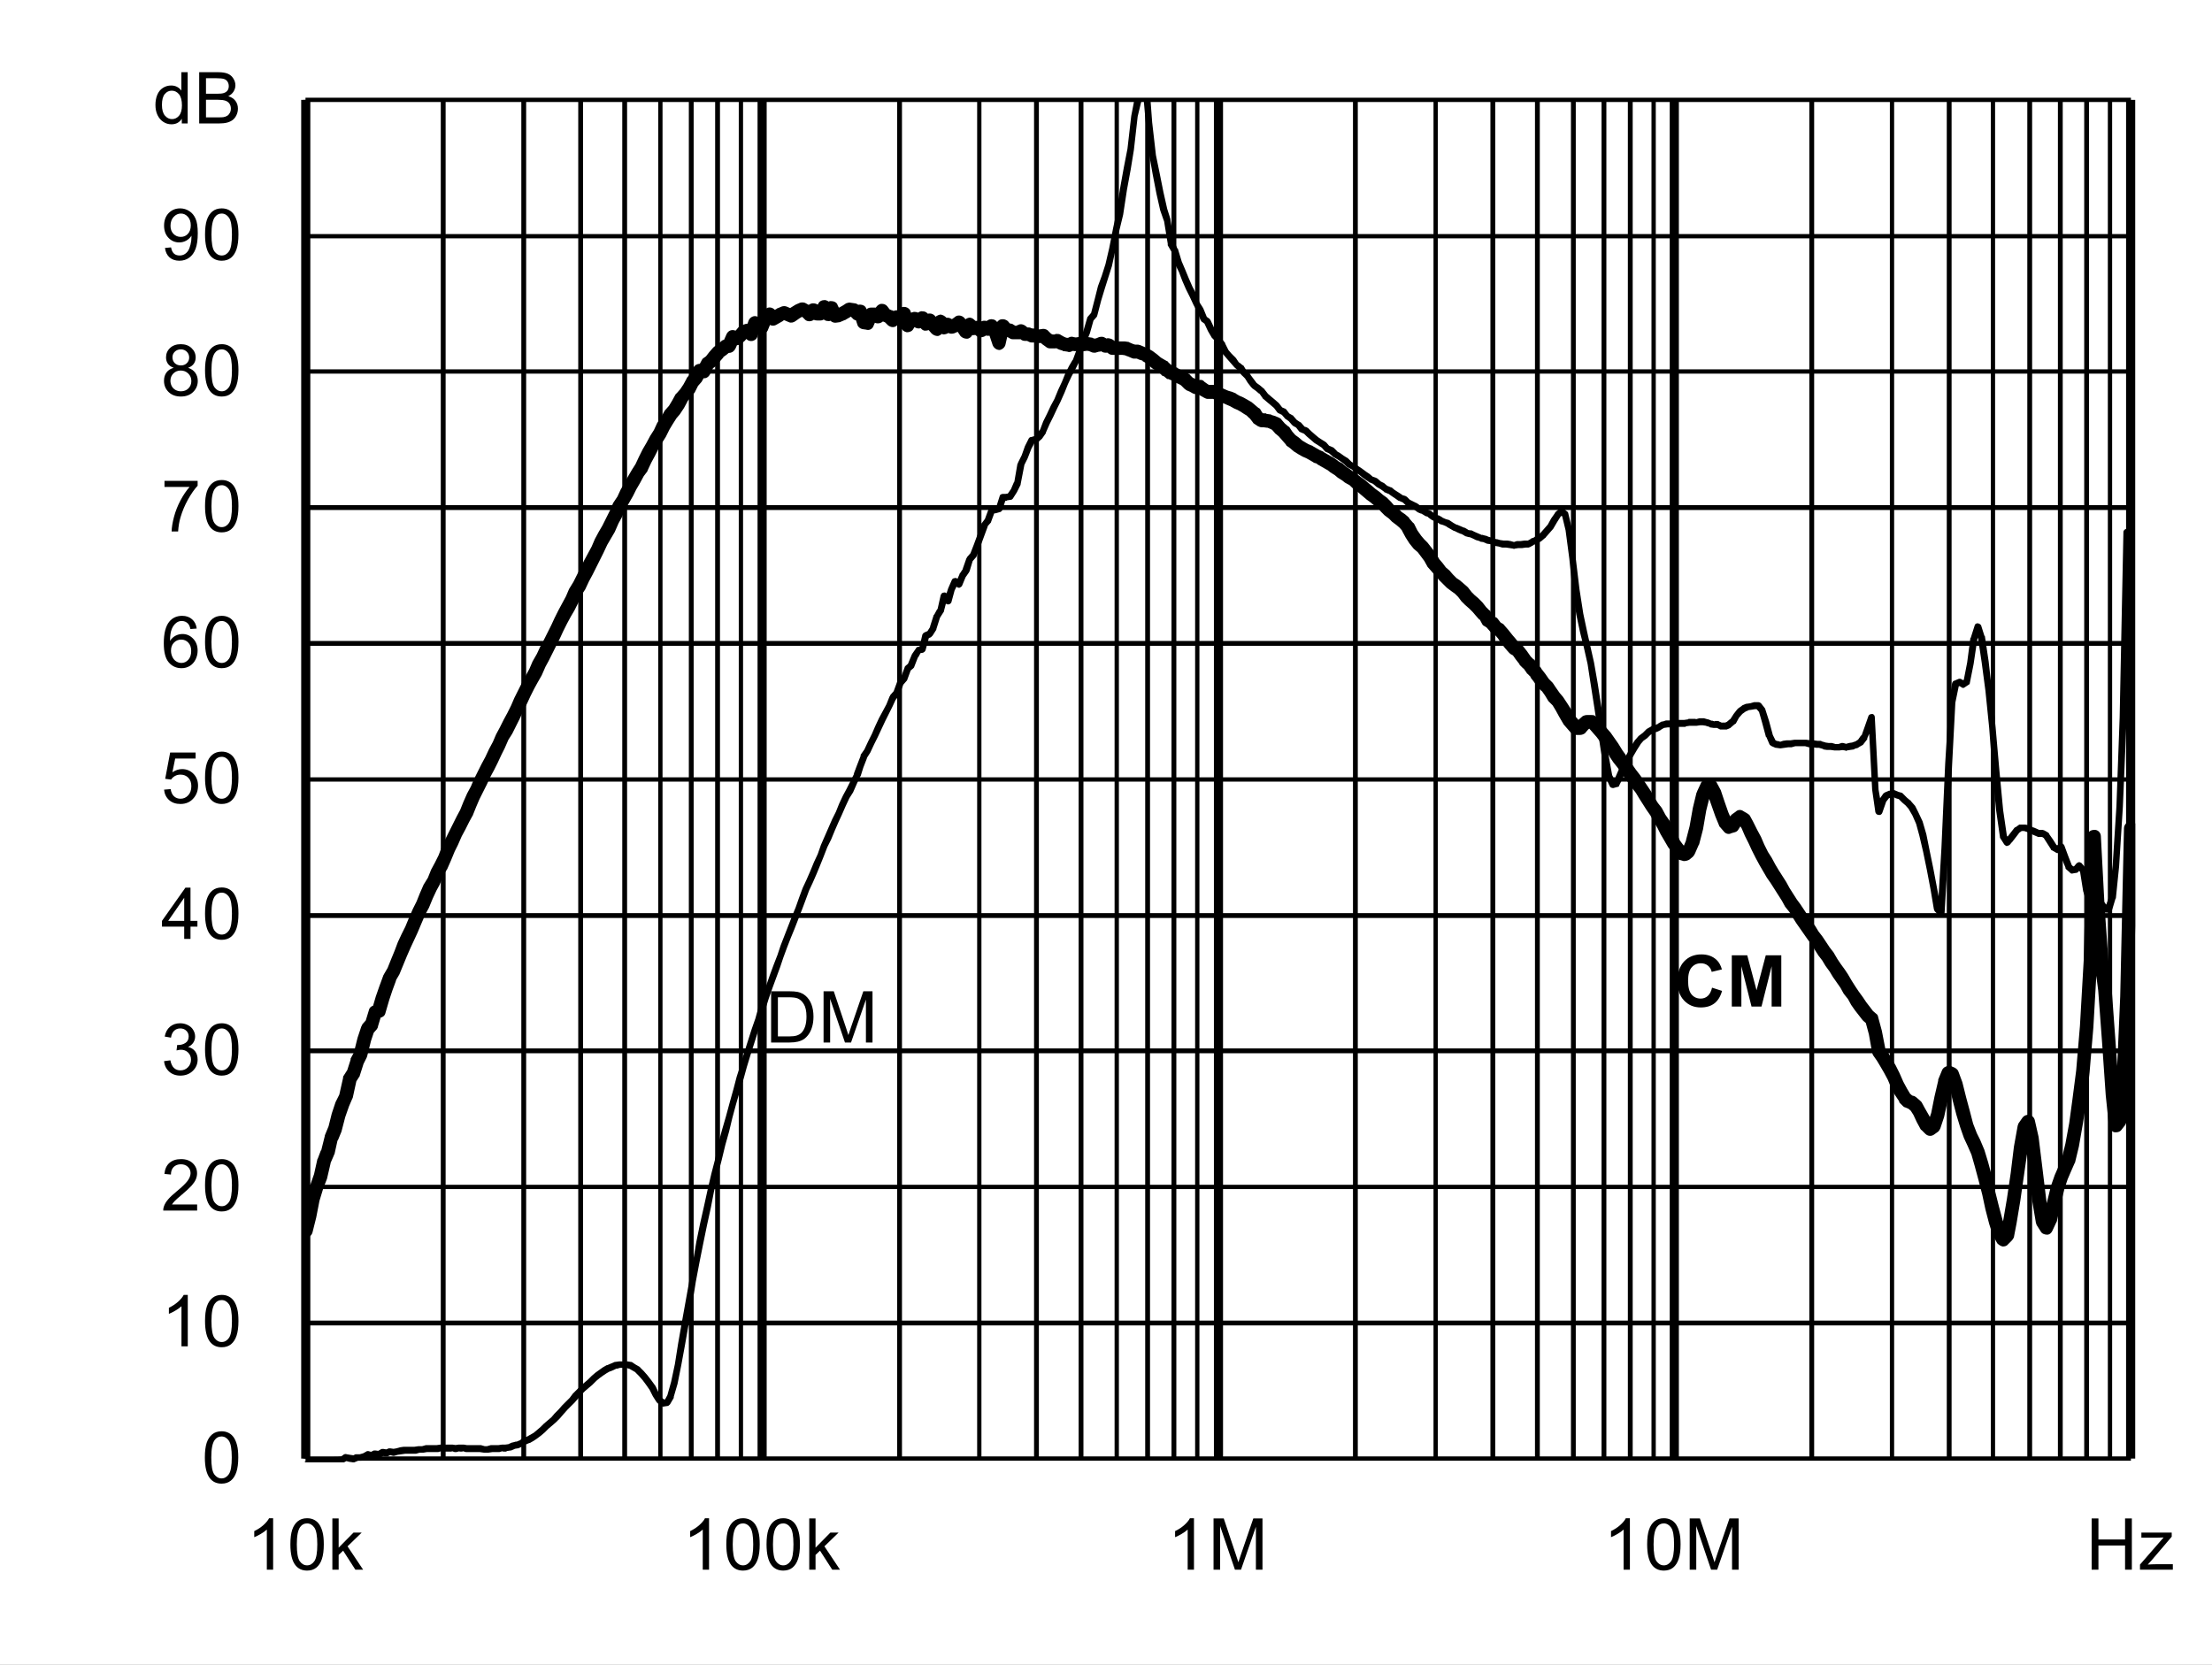
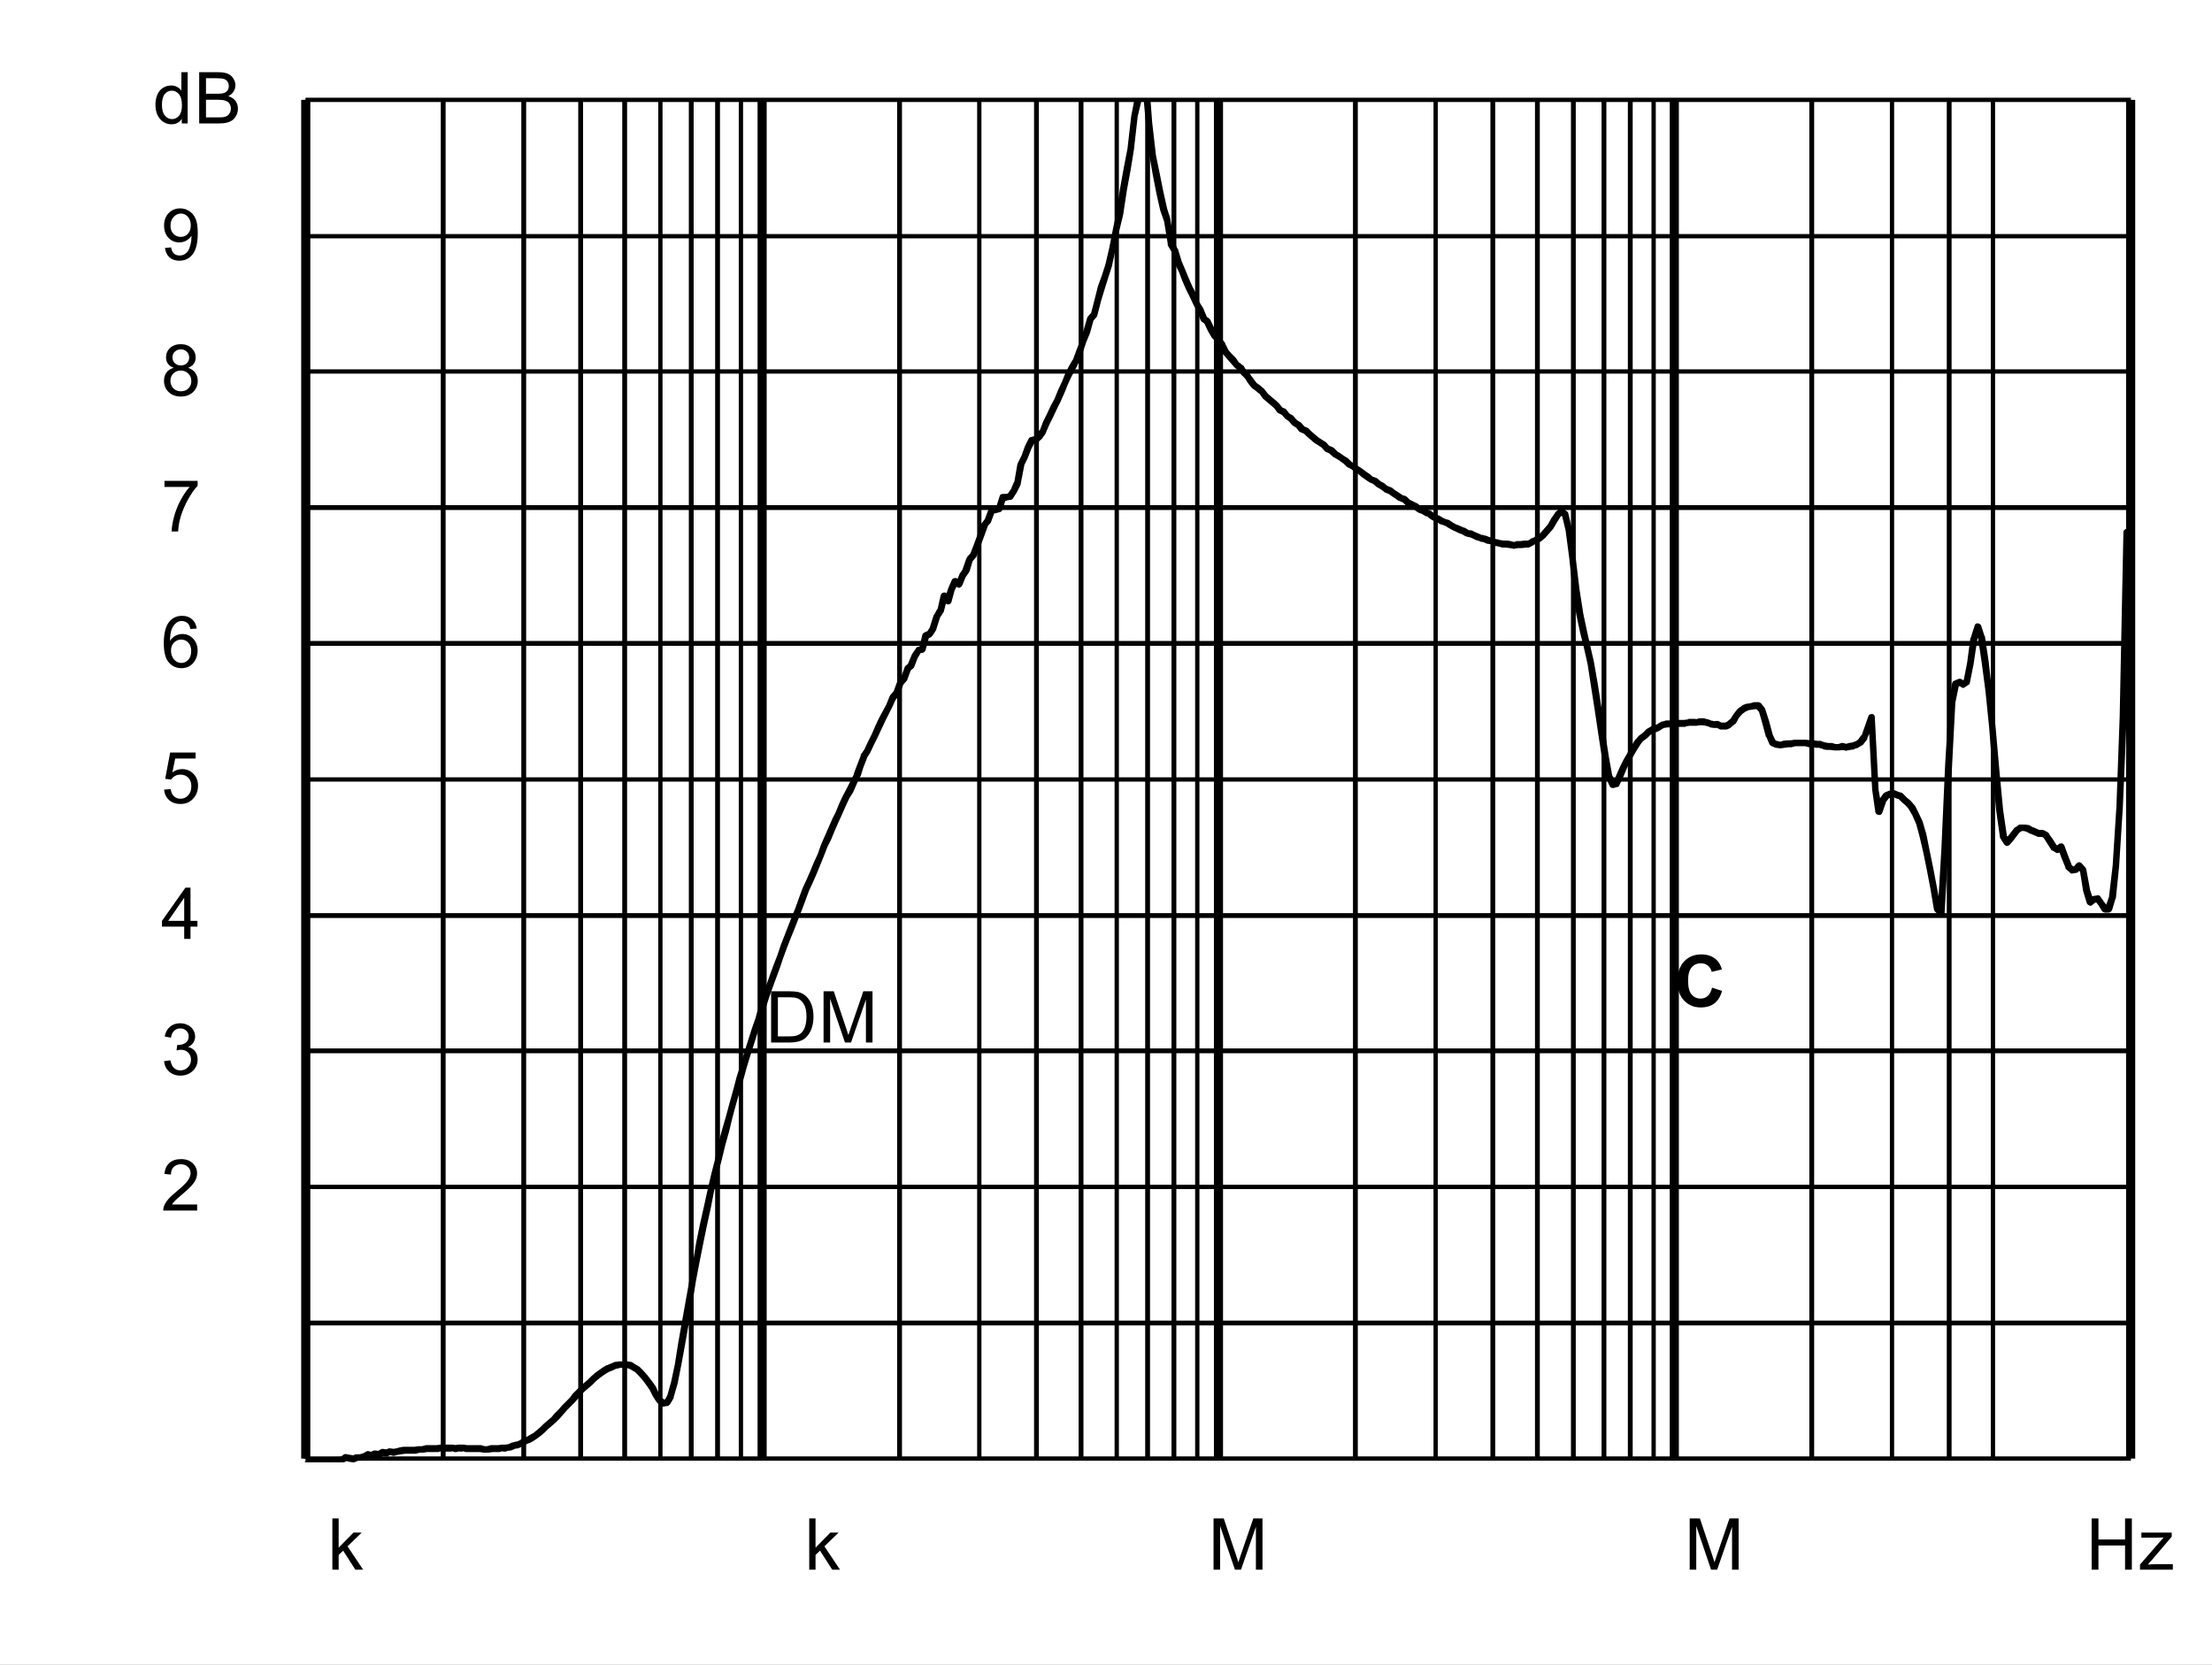
<svg xmlns="http://www.w3.org/2000/svg" xmlns:xlink="http://www.w3.org/1999/xlink" id="svg268" version="1.1" viewBox="0 0 494.402 372.117" height="372.117pt" width="494.402pt">
  <rect x="0" y="0" width="494.402" height="372.117" fill="#808080" stroke="none" />
  <defs id="defs73">
    <g id="g65">
      <symbol style="overflow:visible" id="glyph0-0" overflow="visible">
        <path id="path2" d="m 2,0 v -10 h 8 V 0 Z m 0.25,-0.25 h 7.5 v -9.5 h -7.5 z m 0,0" style="stroke:none" />
      </symbol>
      <symbol style="overflow:visible" id="glyph0-1" overflow="visible">
        <path id="path5" d="M 1.234,0 V -11.453 H 5.188 c 0.883,0 1.562,0.055 2.031,0.156 0.652,0.156 1.219,0.434 1.688,0.828 0.602,0.512 1.051,1.164 1.344,1.953 0.301,0.793 0.453,1.699 0.453,2.719 0,0.875 -0.105,1.652 -0.312,2.328 -0.199,0.668 -0.461,1.223 -0.781,1.656 -0.312,0.438 -0.66,0.789 -1.031,1.047 -0.375,0.25 -0.836,0.445 -1.375,0.578 C 6.672,-0.062 6.059,0 5.375,0 Z M 2.75,-1.359 h 2.453 c 0.746,0 1.336,-0.066 1.766,-0.203 C 7.402,-1.707 7.75,-1.906 8,-2.156 8.363,-2.52 8.645,-3.004 8.844,-3.609 9.039,-4.211 9.141,-4.945 9.141,-5.812 c 0,-1.195 -0.199,-2.117 -0.594,-2.766 C 8.16,-9.223 7.684,-9.656 7.125,-9.875 6.719,-10.027 6.059,-10.109 5.156,-10.109 H 2.75 Z m 0,0" style="stroke:none" />
      </symbol>
      <symbol style="overflow:visible" id="glyph0-2" overflow="visible">
        <path id="path8" d="M 1.188,0 V -11.453 H 3.469 L 6.188,-3.344 c 0.246,0.75 0.43,1.316 0.547,1.688 C 6.855,-2.07 7.062,-2.68 7.344,-3.484 l 2.734,-7.969 H 12.125 V 0 H 10.656 V -9.594 L 7.328,0 H 5.969 L 2.656,-9.75 V 0 Z m 0,0" style="stroke:none" />
      </symbol>
      <symbol style="overflow:visible" id="glyph0-3" overflow="visible">
-         <path id="path11" d="m 0.672,-5.656 c 0,-1.352 0.133,-2.441 0.406,-3.266 0.277,-0.82 0.695,-1.457 1.25,-1.906 C 2.879,-11.273 3.57,-11.5 4.406,-11.5 c 0.613,0 1.148,0.129 1.609,0.375 0.465,0.242 0.852,0.598 1.156,1.062 0.301,0.469 0.535,1.039 0.703,1.703 0.176,0.668 0.266,1.57 0.266,2.703 0,1.344 -0.145,2.434 -0.422,3.266 C 7.445,-1.566 7.035,-0.926 6.484,-0.469 5.93,-0.02 5.238,0.203 4.406,0.203 3.301,0.203 2.43,-0.195 1.797,-1 c -0.75,-0.945 -1.125,-2.5 -1.125,-4.656 z m 1.438,0 c 0,1.887 0.219,3.145 0.656,3.766 0.445,0.617 0.992,0.922 1.641,0.922 0.645,0 1.188,-0.312 1.625,-0.938 0.434,-0.621 0.656,-1.875 0.656,-3.75 0,-1.883 -0.223,-3.133 -0.656,-3.75 -0.438,-0.621 -0.988,-0.938 -1.641,-0.938 -0.648,0 -1.164,0.277 -1.547,0.828 -0.492,0.699 -0.734,1.988 -0.734,3.859 z m 0,0" style="stroke:none" />
-       </symbol>
+         </symbol>
      <symbol style="overflow:visible" id="glyph0-4" overflow="visible">
-         <path id="path14" d="M 5.969,0 H 4.562 V -8.969 C 4.219,-8.645 3.77,-8.32 3.219,-8 2.676,-7.676 2.184,-7.43 1.75,-7.266 V -8.625 C 2.527,-8.996 3.211,-9.445 3.797,-9.969 4.387,-10.496 4.812,-11.008 5.062,-11.5 h 0.906 z m 0,0" style="stroke:none" />
-       </symbol>
+         </symbol>
      <symbol style="overflow:visible" id="glyph0-5" overflow="visible">
        <path id="path17" d="M 8.062,-1.359 V 0 H 0.484 C 0.473,-0.34 0.531,-0.672 0.656,-0.984 0.84,-1.492 1.148,-2 1.578,-2.5 2.004,-2.996 2.617,-3.578 3.422,-4.234 4.66,-5.254 5.5,-6.062 5.938,-6.656 6.371,-7.258 6.594,-7.828 6.594,-8.359 6.594,-8.91 6.395,-9.379 6,-9.766 5.602,-10.148 5.082,-10.344 4.438,-10.344 c -0.68,0 -1.223,0.207 -1.625,0.609 -0.406,0.406 -0.609,0.973 -0.609,1.688 L 0.75,-8.188 C 0.852,-9.27 1.227,-10.094 1.875,-10.656 2.52,-11.215 3.383,-11.5 4.469,-11.5 c 1.102,0 1.973,0.309 2.609,0.922 0.645,0.605 0.969,1.355 0.969,2.25 0,0.461 -0.098,0.914 -0.281,1.359 -0.188,0.438 -0.504,0.902 -0.938,1.391 -0.438,0.492 -1.164,1.164 -2.172,2.016 -0.844,0.711 -1.387,1.195 -1.625,1.453 -0.242,0.25 -0.441,0.504 -0.594,0.75 z m 0,0" style="stroke:none" />
      </symbol>
      <symbol style="overflow:visible" id="glyph0-6" overflow="visible">
        <path id="path20" d="m 0.672,-3.031 1.406,-0.188 c 0.164,0.805 0.441,1.383 0.828,1.734 0.383,0.344 0.859,0.516 1.422,0.516 0.652,0 1.211,-0.227 1.672,-0.688 0.457,-0.457 0.688,-1.023 0.688,-1.703 0,-0.645 -0.215,-1.176 -0.641,-1.594 -0.418,-0.414 -0.957,-0.625 -1.609,-0.625 -0.262,0 -0.59,0.055 -0.984,0.156 l 0.156,-1.234 c 0.09,0.012 0.164,0.016 0.219,0.016 0.602,0 1.145,-0.156 1.625,-0.469 0.477,-0.309 0.719,-0.797 0.719,-1.453 0,-0.508 -0.18,-0.93 -0.531,-1.266 -0.344,-0.34 -0.793,-0.516 -1.344,-0.516 -0.555,0 -1.012,0.176 -1.375,0.516 -0.367,0.344 -0.602,0.863 -0.703,1.547 l -1.406,-0.25 c 0.176,-0.945 0.566,-1.676 1.172,-2.188 0.613,-0.52 1.375,-0.781 2.281,-0.781 0.621,0 1.195,0.137 1.719,0.406 0.527,0.262 0.93,0.629 1.203,1.094 0.277,0.461 0.422,0.949 0.422,1.469 0,0.5 -0.137,0.957 -0.406,1.359 -0.262,0.406 -0.652,0.73 -1.172,0.969 0.676,0.156 1.203,0.48 1.578,0.969 0.371,0.492 0.562,1.105 0.562,1.844 0,1 -0.367,1.852 -1.094,2.547 -0.73,0.699 -1.652,1.047 -2.766,1.047 -1,0 -1.836,-0.297 -2.5,-0.891 C 1.145,-1.289 0.762,-2.07 0.672,-3.031 Z m 0,0" style="stroke:none" />
      </symbol>
      <symbol style="overflow:visible" id="glyph0-7" overflow="visible">
        <path id="path23" d="M 5.172,0 V -2.75 H 0.203 V -4.031 L 5.438,-11.453 H 6.578 V -4.031 H 8.125 V -2.75 H 6.578 V 0 Z m 0,-4.031 V -9.203 L 1.594,-4.031 Z m 0,0" style="stroke:none" />
      </symbol>
      <symbol style="overflow:visible" id="glyph0-8" overflow="visible">
        <path id="path26" d="m 0.672,-3 1.469,-0.125 c 0.113,0.719 0.367,1.262 0.766,1.625 0.395,0.355 0.875,0.531 1.438,0.531 0.676,0 1.25,-0.254 1.719,-0.766 0.465,-0.508 0.703,-1.188 0.703,-2.031 0,-0.801 -0.227,-1.43 -0.672,-1.891 -0.449,-0.465 -1.039,-0.703 -1.766,-0.703 -0.461,0 -0.871,0.105 -1.234,0.312 C 2.727,-5.836 2.441,-5.57 2.234,-5.25 l -1.312,-0.172 1.109,-5.875 h 5.688 v 1.344 H 3.156 L 2.531,-6.875 c 0.684,-0.477 1.41,-0.719 2.172,-0.719 0.996,0 1.844,0.352 2.531,1.047 0.684,0.688 1.031,1.574 1.031,2.656 0,1.043 -0.305,1.941 -0.906,2.688 -0.742,0.938 -1.746,1.406 -3.016,1.406 -1.043,0 -1.895,-0.289 -2.547,-0.875 C 1.141,-1.262 0.762,-2.039 0.672,-3 Z m 0,0" style="stroke:none" />
      </symbol>
      <symbol style="overflow:visible" id="glyph0-9" overflow="visible">
        <path id="path29" d="M 7.969,-8.656 6.562,-8.547 C 6.438,-9.098 6.258,-9.5 6.031,-9.75 c -0.375,-0.395 -0.848,-0.594 -1.406,-0.594 -0.449,0 -0.84,0.129 -1.172,0.375 -0.449,0.324 -0.805,0.801 -1.062,1.422 C 2.141,-7.93 2.008,-7.051 2,-5.906 2.34,-6.426 2.758,-6.812 3.25,-7.062 c 0.488,-0.246 1,-0.375 1.531,-0.375 0.934,0 1.734,0.352 2.391,1.047 0.664,0.688 1,1.582 1,2.672 0,0.719 -0.16,1.387 -0.469,2 -0.312,0.617 -0.742,1.09 -1.281,1.422 -0.543,0.332 -1.16,0.5 -1.844,0.5 -1.168,0 -2.121,-0.43 -2.859,-1.297 -0.742,-0.863 -1.109,-2.285 -1.109,-4.266 0,-2.215 0.406,-3.828 1.219,-4.828 0.715,-0.871 1.68,-1.312 2.891,-1.312 0.895,0 1.629,0.258 2.203,0.766 0.582,0.5 0.93,1.195 1.047,2.078 z m -5.75,4.938 c 0,0.492 0.102,0.961 0.312,1.406 0.207,0.438 0.492,0.773 0.859,1 0.371,0.23 0.766,0.344 1.172,0.344 0.59,0 1.102,-0.238 1.531,-0.719 C 6.52,-2.164 6.734,-2.816 6.734,-3.641 6.734,-4.43 6.52,-5.051 6.094,-5.5 5.676,-5.957 5.145,-6.188 4.5,-6.188 c -0.637,0 -1.18,0.23 -1.625,0.688 -0.438,0.449 -0.656,1.043 -0.656,1.781 z m 0,0" style="stroke:none" />
      </symbol>
      <symbol style="overflow:visible" id="glyph0-10" overflow="visible">
        <path id="path32" d="M 0.766,-9.953 V -11.312 h 7.406 v 1.094 C 7.441,-9.438 6.715,-8.398 6,-7.109 5.289,-5.828 4.738,-4.508 4.344,-3.156 4.062,-2.195 3.883,-1.145 3.812,0 H 2.359 c 0.02,-0.902 0.195,-1.992 0.531,-3.266 0.34,-1.277 0.828,-2.508 1.453,-3.688 0.633,-1.184 1.312,-2.188 2.031,-3 z m 0,0" style="stroke:none" />
      </symbol>
      <symbol style="overflow:visible" id="glyph0-11" overflow="visible">
        <path id="path35" d="M 2.828,-6.219 C 2.242,-6.426 1.809,-6.727 1.531,-7.125 1.25,-7.52 1.109,-7.992 1.109,-8.547 1.109,-9.379 1.406,-10.078 2,-10.641 2.602,-11.211 3.406,-11.5 4.406,-11.5 c 0.996,0 1.801,0.293 2.406,0.875 0.613,0.574 0.922,1.277 0.922,2.109 0,0.531 -0.145,0.996 -0.422,1.391 -0.281,0.398 -0.707,0.699 -1.266,0.906 0.695,0.23 1.227,0.602 1.594,1.109 0.371,0.512 0.562,1.121 0.562,1.828 0,0.98 -0.352,1.809 -1.047,2.484 -0.688,0.668 -1.602,1 -2.734,1 -1.125,0 -2.039,-0.332 -2.734,-1 C 1,-1.473 0.656,-2.312 0.656,-3.312 c 0,-0.746 0.188,-1.375 0.562,-1.875 0.371,-0.496 0.91,-0.844 1.609,-1.031 z m -0.281,-2.375 c 0,0.543 0.172,0.988 0.516,1.328 0.352,0.344 0.812,0.516 1.375,0.516 0.539,0 0.984,-0.172 1.328,-0.516 0.34,-0.34 0.516,-0.758 0.516,-1.25 0,-0.52 -0.18,-0.953 -0.531,-1.297 -0.355,-0.352 -0.801,-0.531 -1.328,-0.531 -0.543,0 -0.992,0.176 -1.344,0.516 -0.355,0.344 -0.531,0.758 -0.531,1.234 z M 2.094,-3.312 c 0,0.406 0.094,0.801 0.281,1.172 0.195,0.375 0.484,0.668 0.859,0.875 0.371,0.199 0.773,0.297 1.203,0.297 0.676,0 1.234,-0.211 1.672,-0.641 0.434,-0.434 0.656,-0.988 0.656,-1.656 0,-0.676 -0.23,-1.234 -0.688,-1.672 -0.449,-0.445 -1.012,-0.672 -1.688,-0.672 -0.656,0 -1.207,0.223 -1.641,0.656 -0.438,0.438 -0.656,0.988 -0.656,1.641 z m 0,0" style="stroke:none" />
      </symbol>
      <symbol style="overflow:visible" id="glyph0-12" overflow="visible">
        <path id="path38" d="m 0.875,-2.656 1.359,-0.125 c 0.113,0.637 0.332,1.102 0.656,1.391 0.32,0.281 0.734,0.422 1.234,0.422 0.434,0 0.816,-0.098 1.141,-0.297 0.32,-0.195 0.586,-0.457 0.797,-0.781 0.207,-0.332 0.379,-0.781 0.516,-1.344 0.145,-0.559 0.219,-1.133 0.219,-1.719 0,-0.059 0,-0.156 0,-0.281 -0.281,0.449 -0.668,0.816 -1.156,1.094 -0.492,0.273 -1.02,0.406 -1.578,0.406 -0.949,0 -1.754,-0.344 -2.406,-1.031 C 1,-5.605 0.672,-6.516 0.672,-7.641 c 0,-1.152 0.336,-2.086 1.016,-2.797 0.684,-0.707 1.547,-1.062 2.578,-1.062 0.746,0 1.43,0.207 2.047,0.609 0.613,0.398 1.082,0.965 1.406,1.703 0.32,0.742 0.484,1.816 0.484,3.219 0,1.469 -0.164,2.637 -0.484,3.5 -0.312,0.867 -0.789,1.527 -1.422,1.984 -0.625,0.461 -1.363,0.688 -2.203,0.688 -0.898,0 -1.633,-0.25 -2.203,-0.75 C 1.328,-1.043 0.988,-1.75 0.875,-2.656 Z m 5.766,-5.047 c 0,-0.809 -0.223,-1.453 -0.656,-1.922 -0.43,-0.477 -0.945,-0.719 -1.547,-0.719 -0.625,0 -1.176,0.258 -1.641,0.766 -0.461,0.512 -0.688,1.176 -0.688,1.984 0,0.73 0.219,1.324 0.656,1.781 0.445,0.461 0.992,0.688 1.641,0.688 0.645,0 1.176,-0.227 1.594,-0.688 0.426,-0.457 0.641,-1.086 0.641,-1.891 z m 0,0" style="stroke:none" />
      </symbol>
      <symbol style="overflow:visible" id="glyph0-13" overflow="visible">
        <path id="path41" d="M 6.438,0 V -1.047 C 5.914,-0.223 5.145,0.188 4.125,0.188 3.457,0.188 2.848,0.004 2.297,-0.359 1.742,-0.723 1.309,-1.234 1,-1.891 c -0.305,-0.652 -0.453,-1.406 -0.453,-2.25 0,-0.832 0.133,-1.582 0.406,-2.25 0.277,-0.676 0.695,-1.191 1.25,-1.547 C 2.754,-8.301 3.375,-8.484 4.062,-8.484 c 0.496,0 0.941,0.105 1.328,0.312 0.395,0.211 0.711,0.488 0.953,0.828 v -4.109 H 7.75 V 0 Z M 2,-4.141 c 0,1.062 0.223,1.863 0.672,2.391 0.445,0.523 0.973,0.781 1.578,0.781 0.613,0 1.133,-0.25 1.562,-0.75 C 6.246,-2.227 6.469,-3 6.469,-4.031 6.469,-5.164 6.246,-6 5.812,-6.531 5.375,-7.059 4.832,-7.328 4.188,-7.328 c -0.625,0 -1.148,0.258 -1.562,0.766 C 2.207,-6.051 2,-5.242 2,-4.141 Z m 0,0" style="stroke:none" />
      </symbol>
      <symbol style="overflow:visible" id="glyph0-14" overflow="visible">
        <path id="path44" d="M 1.172,0 V -11.453 H 5.469 c 0.871,0 1.578,0.117 2.109,0.344 0.527,0.23 0.941,0.59 1.234,1.078 0.301,0.48 0.453,0.98 0.453,1.5 0,0.492 -0.137,0.957 -0.406,1.391 -0.262,0.43 -0.66,0.777 -1.188,1.047 0.684,0.199 1.219,0.543 1.594,1.031 0.371,0.492 0.562,1.07 0.562,1.734 0,0.543 -0.117,1.043 -0.344,1.5 -0.23,0.461 -0.512,0.816 -0.844,1.062 -0.336,0.25 -0.754,0.445 -1.25,0.578 C 6.891,-0.062 6.273,0 5.547,0 Z M 2.688,-6.641 h 2.484 c 0.664,0 1.145,-0.047 1.438,-0.141 0.383,-0.113 0.676,-0.301 0.875,-0.562 0.195,-0.27 0.297,-0.602 0.297,-1 0,-0.383 -0.098,-0.719 -0.281,-1 C 7.32,-9.633 7.059,-9.832 6.719,-9.938 6.383,-10.051 5.805,-10.109 4.984,-10.109 H 2.688 Z m 0,5.281 h 2.859 c 0.488,0 0.832,-0.016 1.031,-0.047 C 6.918,-1.465 7.207,-1.57 7.438,-1.719 7.676,-1.863 7.867,-2.078 8.016,-2.359 8.168,-2.637 8.25,-2.961 8.25,-3.328 8.25,-3.754 8.137,-4.125 7.922,-4.438 7.703,-4.746 7.398,-4.969 7.016,-5.094 6.629,-5.227 6.07,-5.297 5.344,-5.297 H 2.688 Z m 0,0" style="stroke:none" />
      </symbol>
      <symbol style="overflow:visible" id="glyph0-15" overflow="visible">
        <path id="path47" d="m 1.062,0 v -11.453 h 1.406 v 6.531 l 3.328,-3.375 H 7.625 L 4.453,-5.219 7.938,0 H 6.203 l -2.734,-4.25 -1,0.953 V 0 Z m 0,0" style="stroke:none" />
      </symbol>
      <symbol style="overflow:visible" id="glyph0-16" overflow="visible">
        <path id="path50" d="M 1.281,0 V -11.453 H 2.797 V -6.75 H 8.75 v -4.703 h 1.516 V 0 H 8.75 V -5.406 H 2.797 V 0 Z m 0,0" style="stroke:none" />
      </symbol>
      <symbol style="overflow:visible" id="glyph0-17" overflow="visible">
        <path id="path53" d="m 0.312,0 v -1.141 l 5.281,-6.062 C 5,-7.172 4.473,-7.156 4.016,-7.156 H 0.625 V -8.297 H 7.406 V -7.375 l -4.484,5.266 -0.875,0.969 C 2.68,-1.191 3.273,-1.219 3.828,-1.219 H 7.656 V 0 Z m 0,0" style="stroke:none" />
      </symbol>
      <symbol style="overflow:visible" id="glyph1-0" overflow="visible">
        <path id="path56" d="m 2,0 v -10 h 8 V 0 Z m 0.25,-0.25 h 7.5 v -9.5 h -7.5 z m 0,0" style="stroke:none" />
      </symbol>
      <symbol style="overflow:visible" id="glyph1-1" overflow="visible">
        <path id="path59" d="M 8.5,-4.219 10.734,-3.5 c -0.344,1.25 -0.918,2.184 -1.719,2.797 -0.793,0.605 -1.805,0.906 -3.031,0.906 -1.523,0 -2.773,-0.52 -3.75,-1.562 -0.98,-1.039 -1.469,-2.461 -1.469,-4.266 0,-1.902 0.488,-3.383 1.469,-4.438 0.988,-1.059 2.285,-1.594 3.891,-1.594 1.395,0 2.531,0.418 3.406,1.25 0.52,0.492 0.91,1.195 1.172,2.109 L 8.422,-7.75 C 8.285,-8.34 7.996,-8.812 7.562,-9.156 7.133,-9.496 6.613,-9.672 6,-9.672 c -0.844,0 -1.535,0.309 -2.062,0.922 -0.531,0.605 -0.797,1.59 -0.797,2.953 0,1.449 0.258,2.48 0.781,3.094 0.52,0.617 1.195,0.922 2.031,0.922 0.613,0 1.141,-0.191 1.578,-0.578 C 7.977,-2.754 8.301,-3.375 8.5,-4.219 Z m 0,0" style="stroke:none" />
      </symbol>
      <symbol style="overflow:visible" id="glyph1-2" overflow="visible">
-         <path id="path62" d="M 1.141,0 V -11.453 H 4.594 l 2.078,7.812 2.062,-7.812 h 3.469 V 0 h -2.156 V -9.016 L 7.781,0 H 5.547 L 3.281,-9.016 V 0 Z m 0,0" style="stroke:none" />
-       </symbol>
+         </symbol>
    </g>
    <clipPath id="clip1">
      <path id="path67" d="M 118.68,277.32 H 527.641 V 582 H 118.68 Z m 0,0" />
    </clipPath>
    <clipPath id="clip2">
-       <path id="path70" d="M 118.68,322.199 H 527.762 V 533.879 H 118.68 Z m 0,0" />
-     </clipPath>
+       </clipPath>
  </defs>
  <g transform="translate(-50.52,-255.121)" id="surface1">
    <path id="path75" d="M 50.52,255.121 H 544.922 V 627.238 H 50.52 Z m 0,0" style="fill:#ffffff;fill-opacity:1;fill-rule:nonzero;stroke:none" />
    <path id="path77" d="m 118.801,277.441 h 408 v 303.719 h -408 z m 0,0" style="fill:#ffffff;fill-opacity:1;fill-rule:nonzero;stroke:none" />
    <path id="path79" d="m 118.801,550.32 h 408 v 1.078 h -408 z m 0,-30.359 h 408 v 0.961 h -408 z m 0,-30.48 h 408 v 1.078 h -408 z m 0,-30.242 h 408 v 1.082 h -408 z m 0,-30.359 h 408 v 0.961 h -408 z m 0,-30.48 h 408 v 1.082 h -408 z m 0,-30.359 h 408 v 1.082 h -408 z m 0,-30.359 h 408 v 0.961 h -408 z m 0,-30.238 h 408 v 0.957 h -408 z m 0,-30.48 h 408 v 0.961 h -408 z m 0,0" style="fill:#000000;fill-opacity:1;fill-rule:nonzero;stroke:none" />
    <path id="path81" d="m 150.121,277.441 v 303.719 h -1.082 V 277.441 Z m 18,0 v 303.719 h -1.082 V 277.441 Z m 12.719,0 v 303.719 h -1.078 V 277.441 Z m 9.84,0 v 303.719 h -1.078 V 277.441 Z m 0,0" style="fill:#000000;fill-opacity:1;fill-rule:nonzero;stroke:none" />
    <path id="path83" d="m 198.602,277.441 v 303.719 h -0.961 V 277.441 Z m 6.957,0 v 303.719 h -1.078 V 277.441 Z m 5.883,0 v 303.719 h -1.082 V 277.441 Z m 5.16,0 v 303.719 h -0.961 V 277.441 Z m 0,0" style="fill:#000000;fill-opacity:1;fill-rule:nonzero;stroke:none" />
    <path id="path85" d="m 252.121,277.441 v 303.719 h -1.082 V 277.441 Z m 17.758,0 v 303.719 h -0.957 V 277.441 Z m 12.84,0 v 303.719 h -1.078 V 277.441 Z m 9.961,0 v 303.719 h -1.078 V 277.441 Z m 0,0" style="fill:#000000;fill-opacity:1;fill-rule:nonzero;stroke:none" />
    <path id="path87" d="m 300.602,277.441 v 303.719 h -0.961 V 277.441 Z m 6.957,0 v 303.719 h -1.078 V 277.441 Z m 5.883,0 v 303.719 h -1.082 V 277.441 Z m 5.16,0 v 303.719 h -0.961 V 277.441 Z m 0,0" style="fill:#000000;fill-opacity:1;fill-rule:nonzero;stroke:none" />
    <path id="path89" d="m 354,277.441 v 303.719 h -1.078 V 277.441 Z m 17.879,0 v 303.719 h -0.957 V 277.441 Z m 12.84,0 v 303.719 h -1.078 V 277.441 Z m 9.961,0 v 303.719 h -1.078 V 277.441 Z m 0,0" style="fill:#000000;fill-opacity:1;fill-rule:nonzero;stroke:none" />
    <path id="path91" d="m 402.719,277.441 v 303.719 h -1.078 V 277.441 Z m 6.84,0 v 303.719 h -1.078 V 277.441 Z m 5.883,0 v 303.719 h -1.082 V 277.441 Z m 5.16,0 v 303.719 h -0.961 V 277.441 Z m 0,0" style="fill:#000000;fill-opacity:1;fill-rule:nonzero;stroke:none" />
    <path id="path93" d="m 456,277.441 v 303.719 h -1.078 V 277.441 Z m 17.879,0 v 303.719 h -0.957 V 277.441 Z m 12.84,0 v 303.719 h -1.078 V 277.441 Z m 9.723,0 v 303.719 h -0.961 V 277.441 Z m 0,0" style="fill:#000000;fill-opacity:1;fill-rule:nonzero;stroke:none" />
-     <path id="path95" d="m 504.719,277.441 v 303.719 h -1.078 V 277.441 Z m 6.84,0 v 303.719 h -1.078 V 277.441 Z m 5.883,0 v 303.719 h -1.082 V 277.441 Z m 5.16,0 v 303.719 h -0.961 V 277.441 Z m 0,0" style="fill:#000000;fill-opacity:1;fill-rule:nonzero;stroke:none" />
    <path id="path97" d="m 119.879,277.441 v 303.719 h -2.039 V 277.441 Z m 102,0 v 303.719 h -2.039 V 277.441 Z m 102,0 v 303.719 h -2.039 V 277.441 Z m 101.883,0 v 303.719 h -2.043 V 277.441 Z m 102,0 v 303.719 h -2.043 V 277.441 Z m 0,0" style="fill:#000000;fill-opacity:1;fill-rule:nonzero;stroke:none" />
    <path id="path99" d="m 118.32,277.441 h 1.078 v 303.719 h -1.078 z m 0,0" style="fill:#000000;fill-opacity:1;fill-rule:nonzero;stroke:none" />
    <path id="path101" d="m 118.801,580.68 h 408 v 0.961 h -408 z m 0,0" style="fill:#000000;fill-opacity:1;fill-rule:nonzero;stroke:none" />
    <g style="clip-rule:nonzero" id="g105" clip-path="url(#clip1)">
      <path id="path103" d="m 118.559,581.762 0.84,-0.242 c 0.121,-0.121 0.242,-0.121 0.363,0 l 0.84,0.121 h -0.363 l 0.723,-0.242 0.84,-0.359 c 0.238,-0.117 0.359,-0.117 0.598,0 l 0.84,0.359 -0.359,-0.117 h 0.84 l -0.238,0.117 0.84,-0.359 c 0,0 0,0 0.121,-0.117 l 0.84,-0.121 c 0,0 0,0 0.117,0 H 126.238 126 l 0.84,-0.121 -0.238,0.121 0.84,-0.602 c 0.117,0 0.359,-0.121 0.598,0 l 0.723,0.121 0.84,0.121 -0.363,0.117 0.723,-0.359 c 0.117,0 0.238,0 0.359,0 h 0.84 -0.238 l 0.84,-0.238 -0.242,0.117 0.84,-0.477 c 0.121,-0.121 0.359,-0.121 0.48,-0.121 l 0.84,0.238 h -0.359 l 0.719,-0.359 c 0.242,0 0.359,0 0.48,0 l 0.84,0.121 -0.598,0.121 0.84,-0.48 C 135.719,579 135.961,579 136.199,579 l 0.723,0.121 -0.363,0.117 0.84,-0.359 c 0.121,0 0.242,0 0.363,0 L 138.602,579 h -0.242 l 0.719,-0.121 0.844,-0.238 0.84,-0.121 c 0,0 0.117,0 0.117,0 h 2.52 -0.238 L 144,578.398 c 0.121,0 0.121,0 0.238,0 h 0.723 -0.121 l 0.84,-0.238 c 0,0 0.121,0 0.121,0 h 2.52 -0.242 l 0.844,-0.121 c 0.117,0 0.117,0 0.117,0 h 2.52 c 0,0 0.121,0 0.121,0 l 0.84,0.121 h -0.359 L 153,578.039 c 0.121,0 0.121,0 0.121,0 h 0.84 c 0.117,0 0.117,0 0.238,0 l 0.723,0.121 h -0.121 3.121 c 0,0 0.117,0 0.117,0 l 0.84,0.238 h -0.117 0.84 -0.242 l 0.84,-0.238 c 0.121,0 0.121,0 0.121,0 H 162 161.879 l 0.84,-0.121 c 0,0 0,0 0.121,0 h 0.84 -0.238 l 0.84,-0.117 h -0.121 L 165,577.559 c 0,0 0.121,0 0.121,0 l 0.84,-0.238 -0.121,0.121 0.84,-0.363 -0.121,0.121 0.723,-0.598 c 0.117,0 0.117,0 0.117,0 l 0.84,-0.363 -0.117,0.121 1.68,-0.961 0.719,-0.598 0.84,-0.723 0.719,-0.719 0.844,-0.719 0.84,-0.719 0.719,-0.844 0.84,-0.84 0.84,-0.957 1.68,-1.68 0.719,-0.961 1.68,-1.68 0.84,-0.723 0.844,-0.719 0.84,-0.84 0.84,-0.719 0.84,-0.602 0.84,-0.598 0.84,-0.48 c 0,0 0.117,0 0.117,0 l 0.84,-0.359 0.844,-0.363 c 0,0 0,0 0.117,0 l 0.84,-0.117 c 0,0 0,0 0.121,0 h 1.559 c 0.121,0 0.121,0 0.242,0 l 0.719,0.117 c 0.121,0 0.242,0 0.359,0.121 l 0.723,0.48 0.84,0.48 c 0.117,0 0.117,0.121 0.117,0.121 l 0.84,0.84 0.84,0.957 0.84,1.082 0.961,1.32 0.723,1.559 0.84,1.199 -0.121,-0.117 0.84,0.598 -0.719,-0.121 0.84,-0.238 -0.48,0.48 0.84,-1.559 -0.121,0.238 0.84,-3 0.84,-3.961 0.719,-4.559 0.844,-4.801 1.68,-9.359 0.84,-4.32 0.719,-4.32 0.84,-4.078 0.84,-3.723 0.84,-3.84 0.84,-3.598 0.84,-3.242 0.719,-3.48 0.844,-3.117 0.84,-2.883 0.84,-3.117 0.84,-3 0.719,-2.762 0.84,-2.641 0.84,-2.758 1.68,-5.281 0.84,-2.398 0.719,-2.641 0.844,-2.281 0.84,-2.398 0.84,-2.402 0.84,-2.277 0.84,-2.16 0.719,-2.16 2.52,-6.48 0.84,-2.039 0.719,-2.043 0.844,-2.277 0.84,-1.801 0.84,-1.922 0.84,-2.039 0.84,-1.801 L 234,444 l 0.84,-1.922 0.84,-1.918 0.84,-1.922 0.84,-1.68 0.719,-1.797 0.844,-1.801 0.84,-1.562 1.68,-3.359 -0.121,0.121 0.719,-1.922 0.84,-2.16 c 0,-0.117 0,-0.117 0,-0.238 l 0.84,-1.199 0.84,-1.801 0.84,-1.68 0.723,-1.68 0.84,-1.801 0.84,-1.559 0.84,-1.562 0.719,-1.797 c 0.121,-0.121 0.121,-0.121 0.121,-0.242 l 0.84,-0.961 -0.121,0.242 0.84,-2.281 c 0,-0.121 0.121,-0.121 0.121,-0.238 L 252,406.32 l -0.121,0.238 0.84,-2.277 c 0,-0.121 0.121,-0.242 0.242,-0.359 l 0.719,-0.602 -0.238,0.238 0.84,-2.039 c 0,-0.121 0.117,-0.121 0.117,-0.238 l 0.84,-1.203 c 0.121,-0.238 0.242,-0.359 0.48,-0.359 l 0.84,-0.238 -0.598,0.598 0.719,-3.117 c 0.121,-0.242 0.242,-0.359 0.48,-0.48 L 258,396.121 l -0.359,0.359 0.84,-1.32 -0.121,0.121 0.84,-2.641 c 0,0 0,-0.121 0.121,-0.121 l 0.719,-1.32 v 0.242 l 0.723,-3.242 c 0.117,-0.359 0.359,-0.598 0.598,-0.598 0.359,-0.121 0.602,0 0.84,0.238 l 0.84,1.199 -1.438,0.242 0.84,-2.641 0.84,-1.922 c 0.117,-0.238 0.359,-0.359 0.598,-0.359 0.242,-0.121 0.48,0 0.602,0.121 l 0.84,0.598 -1.199,0.363 0.84,-1.922 c 0,-0.121 0,-0.121 0.117,-0.238 l 0.723,-1.082 -0.121,0.121 0.84,-2.398 c 0.121,-0.121 0.121,-0.121 0.121,-0.242 l 0.84,-0.961 -0.121,0.242 0.84,-2.16 1.68,-4.562 c 0,-0.117 0,-0.238 0.121,-0.238 l 0.719,-0.961 -0.117,0.242 L 271.441,369 c 0.117,-0.359 0.359,-0.48 0.598,-0.602 l 0.84,-0.117 0.84,-0.121 -0.598,0.48 L 273.961,366 c 0,-0.238 0.359,-0.48 0.719,-0.48 h 0.719 -0.117 l 0.84,-0.121 -0.48,0.242 0.84,-1.199 0.719,-1.68 V 363 l 0.723,-4.199 c 0.117,-0.121 0.117,-0.121 0.117,-0.242 l 0.84,-1.68 0.723,-2.039 0.84,-1.68 c 0.117,-0.238 0.359,-0.359 0.598,-0.359 l 0.84,-0.242 -0.359,0.242 0.84,-0.723 -0.121,0.121 0.723,-1.078 v 0.117 l 0.719,-1.918 0.84,-1.68 0.84,-1.801 0.84,-1.559 0.84,-2.043 0.84,-1.797 0.723,-1.801 0.84,-1.68 0.84,-1.441 v 0.121 l 0.84,-2.281 0.84,-2.16 0.719,-2.16 0.84,-2.879 c 0,-0.121 0.121,-0.238 0.121,-0.238 l 0.84,-0.961 -0.121,0.238 0.84,-3.238 0.723,-2.883 0.84,-2.277 0.84,-2.641 0.84,-3.602 0.84,-4.32 0.719,-3.359 0.84,-5.52 0.84,-4.68 0.84,-4.32 0.84,-7.32 0.719,-3.719 c 0.121,0 0.121,-0.121 0.121,-0.121 l 0.84,-1.918 0.723,-2.641 c 0.117,-0.242 0.477,-0.48 0.84,-0.48 0.359,0 0.598,0.359 0.719,0.719 l 0.719,9.602 0.84,7.32 0.84,4.078 0.84,4.199 0.84,3.723 0.723,2.277 c 0,0 0,0.121 0,0.121 l 0.84,5.16 v -0.238 l 0.719,1.559 c 0.121,0 0.121,0 0.121,0.121 l 0.84,2.758 0.719,1.68 0.84,2.043 0.84,1.918 0.84,1.562 0.723,1.918 0.84,1.32 0.84,2.039 -0.242,-0.238 0.84,0.598 c 0.121,0.121 0.121,0.242 0.242,0.363 l 0.84,1.797 0.719,1.203 0.719,0.84 0.961,1.199 c 0,0 0,0.121 0,0.121 l 0.84,1.68 -0.121,-0.242 0.723,0.84 0.961,0.961 0.719,1.078 v -0.117 l 0.719,0.598 c 0.121,0 0.121,0.121 0.242,0.121 l 0.719,1.199 v -0.117 L 330,338.762 c 0,0 0,0.117 0,0.117 l 0.719,0.961 0.723,0.961 -0.121,-0.121 0.84,0.602 L 333,342 c 0,0 0.121,0 0.121,0.121 l 0.84,1.078 -0.121,-0.121 0.84,0.723 0.719,0.598 0.961,0.84 0.84,1.082 -0.359,-0.242 0.84,0.363 c 0.121,0 0.242,0.117 0.359,0.238 l 0.723,0.961 -0.121,-0.121 0.84,0.48 c 0,0 0.121,0 0.121,0.121 l 0.84,0.957 -0.121,-0.117 0.719,0.48 c 0.121,0 0.121,0.117 0.242,0.117 l 0.84,0.961 -0.359,-0.121 0.84,0.242 c 0.117,0.121 0.117,0.121 0.238,0.121 l 0.719,0.719 0.961,0.84 0.719,0.602 0.723,0.477 0.961,0.602 0.84,0.961 -0.242,-0.242 0.84,0.359 c 0.121,0 0.121,0.121 0.242,0.121 l 0.84,0.84 -0.242,-0.117 0.84,0.477 0.84,0.602 0.961,0.602 0.719,0.719 0.723,0.48 0.957,0.598 0.723,0.48 0.961,0.723 0.719,0.477 0.84,0.723 -0.121,-0.121 0.719,0.242 c 0.121,0.117 0.242,0.117 0.242,0.117 l 0.84,0.723 0.719,0.359 0.84,0.719 -0.117,-0.121 0.84,0.359 c 0,0 0,0 0.117,0 l 0.723,0.602 0.957,0.602 0.723,0.48 h -0.121 L 364.68,366 c 0.121,0.121 0.121,0.121 0.242,0.121 l 0.719,0.719 1.438,0.719 c 0.121,0 0.121,0 0.242,0.121 l 0.84,0.602 -0.238,-0.121 0.84,0.359 c 0,0 0.117,0 0.117,0 L 369.719,369 h -0.117 l 0.84,0.359 c 0,0 0.117,0 0.117,0.121 l 0.84,0.598 -0.238,-0.117 0.84,0.359 c 0.121,0 0.121,0 0.121,0 l 0.84,0.48 h -0.121 l 0.84,0.359 0.84,0.238 c 0,0 0,0.121 0.121,0.121 l 0.719,0.48 0.84,0.48 -0.121,-0.121 0.844,0.359 0.84,0.359 c 0,0 0.117,0 0.117,0 l 0.84,0.48 h -0.238 l 0.719,0.121 c 0.121,0 0.121,0 0.242,0 l 0.719,0.359 0.84,0.359 0.84,0.363 -0.121,-0.121 0.84,0.238 c 0,0 0,0 0.121,0 l 0.84,0.359 -0.238,-0.117 0.84,0.238 c 0.117,0 0.117,0 0.117,0 l 0.84,0.359 -0.117,-0.117 0.84,0.238 0.84,0.121 h -0.242 0.84 c 0.121,0 0.121,0 0.242,0 l 0.719,0.117 0.84,0.242 h -0.238 l 0.719,-0.242 c 0.121,0 0.121,0 0.242,0 h 0.84 -0.242 l 0.84,-0.117 c 0.121,0 0.121,0 0.121,0 h 0.84 l -0.359,0.117 0.84,-0.477 c 0,0 0,0 0.121,-0.121 l 0.719,-0.242 h -0.121 l 0.84,-0.477 0.723,-0.602 -0.121,0.121 1.68,-1.922 0.719,-1.32 0.84,-1.199 c 0,-0.121 0.121,-0.121 0.121,-0.238 L 399,368.879 c 0.238,-0.359 0.719,-0.359 0.961,-0.117 l 0.84,0.719 c 0.121,0 0.238,0.238 0.238,0.359 l 0.84,3.48 0.84,6.602 0.84,6.957 0.84,5.402 0.84,3.957 0.723,3.242 0.84,3.719 0.84,4.801 0.84,5.398 0.84,5.762 0.84,5.398 0.719,3.961 v -0.121 l 0.84,1.801 -0.84,-0.48 0.723,-0.117 -0.48,0.477 0.598,-1.559 0.84,-1.918 0.84,-1.68 0.84,-1.441 0.84,-1.559 0.844,-1.32 c 0,0 0,-0.121 0.117,-0.121 l 0.723,-0.84 0.957,-0.719 0.723,-0.723 c 0,0 0.117,-0.121 0.117,-0.121 l 0.84,-0.477 c 0,0 0.121,0 0.121,-0.121 l 0.84,-0.242 0.84,-0.359 h -0.121 l 0.844,-0.48 c 0,0 0.117,0 0.238,0 l 0.719,-0.238 c 0.121,0 0.121,0 0.242,0 h 0.719 -0.121 l 0.84,-0.121 c 0,0 0.121,0 0.121,0 h 2.52 -0.238 l 0.84,-0.117 c 0.121,-0.121 0.121,-0.121 0.238,-0.121 h 1.562 l -0.121,0.121 0.84,-0.242 c 0,0 0.121,0 0.121,0 h 0.84 c 0,0 0.117,0 0.117,0 l 0.84,0.242 c 0,0 0.121,0 0.121,0 l 0.84,0.359 -0.121,-0.121 0.723,0.238 -0.121,-0.117 h 0.84 c 0.121,0 0.242,0.117 0.242,0.117 l 0.84,0.363 -0.242,-0.121 h 0.84 l -0.359,0.121 0.84,-0.363 -0.238,0.121 0.84,-0.719 -0.121,0.238 0.84,-1.32 0.84,-1.078 c 0,0 0.121,0 0.121,-0.121 l 0.84,-0.598 c 0,0 0.121,-0.121 0.121,-0.121 l 0.84,-0.359 c 0,0 0.117,0 0.117,0 l 0.84,-0.121 0.84,-0.242 c 0,0 0.121,0 0.121,0 h 0.84 c 0.242,0 0.48,0.121 0.602,0.242 l 0.84,1.078 c 0,0 0.117,0.121 0.117,0.242 l 0.844,2.641 0.84,3.117 -0.121,-0.238 0.84,1.68 -0.359,-0.359 0.719,0.359 -0.121,-0.121 0.84,0.242 h -0.238 l 0.719,-0.242 0.84,-0.117 c 0.121,0 0.121,0 0.121,0 h 0.84 -0.121 l 0.84,-0.121 c 0,0 0.121,0 0.121,0 h 2.398 c 0.121,0 0.121,0 0.242,0 l 0.84,0.121 h -0.238 0.84 c 0.117,0 0.117,0 0.117,0 l 0.84,0.117 h -0.117 0.84 c 0.117,0 0.117,0 0.238,0.121 l 0.84,0.238 h -0.121 l 0.84,0.121 H 459 h 0.84 c 0.121,0 0.121,0 0.121,0 l 0.84,0.242 h -0.121 0.84 -0.121 l 0.723,-0.242 c 0.117,0 0.238,0 0.359,0 l 0.84,0.242 h -0.359 l 0.84,-0.242 0.84,-0.121 h -0.121 l 0.719,-0.238 0.723,-0.48 -0.242,0.242 0.84,-1.203 v 0.242 l 0.723,-2.039 0.84,-2.402 c 0.117,-0.359 0.48,-0.48 0.84,-0.48 0.359,0 0.598,0.359 0.598,0.723 l 0.84,16.199 0.84,4.801 -1.438,-0.121 0.719,-2.398 c 0.121,-0.121 0.121,-0.242 0.121,-0.242 l 0.84,-1.199 c 0.121,-0.121 0.238,-0.121 0.359,-0.242 l 0.84,-0.359 c 0,0 0.121,0 0.121,0 l 0.84,-0.117 c 0.121,-0.121 0.238,0 0.359,0 l 0.84,0.359 0.84,0.238 c 0.121,0.121 0.121,0.121 0.242,0.242 l 0.84,0.84 0.719,0.598 c 0.121,0 0.121,0 0.121,0.121 l 0.84,0.961 c 0,0 0,0 0.117,0.117 l 0.723,1.441 0.957,2.039 0.84,2.883 0.723,3.598 0.84,4.082 0.84,4.438 0.84,4.441 -0.242,-0.359 0.844,0.719 -1.32,0.602 0.84,-14.402 0.84,-18.84 0.84,-13.68 0.719,-4.438 c 0.121,-0.242 0.238,-0.48 0.48,-0.48 l 0.84,-0.359 c 0.238,-0.121 0.48,-0.121 0.719,0 l 0.84,0.477 h -0.84 l 0.84,-0.477 -0.359,0.598 0.84,-4.32 0.723,-5.52 c 0.117,0 0.117,0 0.117,-0.121 l 0.84,-2.637 c 0,-0.242 0.359,-0.48 0.602,-0.48 0.359,0 0.719,0.238 0.84,0.48 l 0.719,2.277 c 0.121,0.121 0.121,0.121 0.121,0.121 l 0.84,5.641 0.719,6.359 0.84,8.398 0.84,9.602 0.84,8.879 0.84,5.762 -0.117,-0.242 0.84,1.32 -1.199,-0.117 0.598,-0.723 -0.121,0.121 0.844,-1.082 0.84,-1.078 c 0.117,-0.121 0.117,-0.121 0.238,-0.121 l 0.84,-0.598 c 0.121,0 0.238,0 0.359,0 h 0.84 c 0,0 0.121,0 0.121,0 L 504,439.559 c 0.121,0 0.121,0 0.238,0.121 l 0.84,0.48 -0.117,-0.121 0.84,0.359 0.719,0.363 -0.238,-0.121 h 0.84 c 0.117,0 0.238,0.121 0.359,0.121 l 0.84,0.477 c 0.121,0.121 0.238,0.242 0.238,0.363 l 0.84,1.199 0.84,1.32 -0.238,-0.242 0.719,0.48 -0.84,0.121 0.84,-0.719 c 0.242,-0.121 0.48,-0.121 0.723,-0.121 0.238,0.121 0.359,0.238 0.48,0.48 l 0.84,2.277 0.84,2.16 -0.242,-0.238 0.84,0.719 -0.719,-0.117 0.84,-0.242 -0.359,0.242 0.719,-0.844 c 0.242,-0.117 0.359,-0.238 0.602,-0.238 0.238,0.121 0.48,0.121 0.598,0.359 l 0.84,0.961 c 0,0.121 0.121,0.238 0.121,0.359 l 0.84,4.559 0.84,2.523 -1.32,-0.363 0.84,-0.719 c 0.121,0 0.242,-0.121 0.359,-0.121 l 0.84,-0.117 c 0.242,-0.121 0.602,0 0.723,0.238 l 0.84,1.199 0.84,1.082 -0.602,-0.242 h 0.723 l -0.723,0.48 0.84,-2.398 v 0.121 l 0.84,-7.203 0.84,-13.199 0.723,-19.918 0.84,-41.402 c 0,-0.359 0.359,-0.719 0.84,-0.719 0.359,0 0.719,0.359 0.719,0.719 l 0.84,34.922 c 0,0.359 -0.359,0.719 -0.719,0.719 -0.48,0 -0.84,-0.359 -0.84,-0.719 l -0.84,-34.801 h 1.559 l -0.84,41.398 -0.84,19.922 -0.84,13.32 -0.719,7.078 c 0,0.121 -0.121,0.121 -0.121,0.242 l -0.719,2.398 c -0.121,0.359 -0.48,0.602 -0.84,0.602 h -0.723 c -0.238,0 -0.48,-0.121 -0.719,-0.359 l -0.719,-1.203 -0.84,-1.078 0.719,0.238 -0.84,0.242 0.359,-0.242 -0.84,0.723 c -0.121,0.117 -0.359,0.238 -0.602,0.117 -0.238,-0.117 -0.48,-0.238 -0.598,-0.48 l -0.84,-2.758 -0.723,-4.559 0.121,0.359 -0.84,-0.961 h 1.082 L 515.039,450 c -0.117,0.121 -0.238,0.238 -0.48,0.238 l -0.719,0.121 c -0.238,0.121 -0.602,0 -0.719,-0.238 l -0.84,-0.723 c -0.121,-0.117 -0.121,-0.238 -0.121,-0.359 L 511.32,447 l -0.84,-2.281 1.199,0.242 -0.84,0.719 c -0.238,0.121 -0.602,0.242 -0.84,0 l -0.84,-0.48 c -0.121,0 -0.238,-0.121 -0.238,-0.238 l -0.844,-1.32 -0.84,-1.32 0.242,0.238 -0.719,-0.48 0.359,0.121 h -0.84 c -0.121,0 -0.242,0 -0.242,0 l -1.68,-0.719 c 0,0 -0.121,0 -0.121,0 L 503.398,441 l 0.242,0.121 -0.719,-0.242 h 0.117 -0.84 l 0.359,-0.117 -0.84,0.598 0.242,-0.238 -0.723,0.957 -0.84,1.082 c 0,0.121 -0.117,0.121 -0.117,0.121 L 499.68,444 c -0.238,0.121 -0.48,0.238 -0.719,0.238 -0.242,-0.117 -0.359,-0.238 -0.48,-0.359 l -0.84,-1.32 c -0.121,-0.117 -0.121,-0.238 -0.121,-0.359 l -0.84,-5.879 -0.84,-8.879 -0.719,-9.602 -0.84,-8.281 -0.84,-6.359 -0.84,-5.641 v 0.242 l -0.723,-2.402 h 1.441 l -0.84,2.641 v -0.117 l -0.84,5.637 -0.84,4.203 c 0,0.238 -0.121,0.359 -0.359,0.477 l -0.723,0.48 c -0.238,0.242 -0.598,0.242 -0.84,0 l -0.84,-0.48 0.723,0.121 -0.84,0.359 0.477,-0.598 -0.84,4.078 L 486.84,426 486,444.719 l -0.84,14.402 c 0,0.359 -0.238,0.598 -0.48,0.719 -0.359,0.121 -0.602,0 -0.84,-0.121 L 483,458.879 c -0.121,-0.117 -0.121,-0.238 -0.238,-0.48 l -0.723,-4.32 -0.84,-4.438 -0.84,-4.082 -0.84,-3.598 -0.719,-2.641 -0.84,-1.922 -0.84,-1.438 0.117,0.117 -0.84,-0.957 0.121,0.117 -0.84,-0.719 -0.84,-0.84 0.238,0.121 -0.84,-0.242 -0.719,-0.359 h 0.359 l -0.84,0.242 0.242,-0.121 -0.84,0.359 0.359,-0.238 -0.84,1.078 0.117,-0.121 -0.84,2.402 c -0.117,0.359 -0.477,0.598 -0.84,0.48 -0.359,0 -0.598,-0.242 -0.719,-0.602 l -0.719,-5.039 -0.84,-16.082 1.438,0.121 -0.84,2.52 -0.84,1.922 c 0,0.117 0,0.117 0,0.238 l -0.84,1.082 c -0.117,0.117 -0.117,0.238 -0.238,0.238 l -0.84,0.48 c 0,0 0,0 -0.121,0.121 L 465,422.52 c 0,0 0,0.121 -0.121,0.121 l -0.84,0.121 -0.719,0.117 c -0.121,0.121 -0.242,0.121 -0.359,0 l -0.84,-0.117 h 0.359 l -0.84,0.117 c 0,0 -0.121,0 -0.121,0 h -0.84 c 0,0 -0.121,0 -0.121,0 l -0.84,-0.117 H 459.84 459 c 0,0 0,0 -0.121,0 l -0.84,-0.121 c 0,0 0,-0.121 -0.117,-0.121 l -0.844,-0.238 h 0.363 -0.84 c -0.121,0 -0.121,0 -0.121,0 l -0.84,-0.121 h 0.121 -0.84 c 0,0 -0.121,0 -0.121,0 l -0.84,-0.238 h 0.117 -2.398 0.121 l -0.84,0.238 c 0,0 0,0 -0.121,0 H 450 h 0.238 l -0.84,0.121 -0.84,0.117 c -0.117,0 -0.238,0 -0.238,0 l -0.84,-0.117 c -0.121,0 -0.121,0 -0.121,0 l -0.84,-0.359 c -0.238,-0.121 -0.359,-0.242 -0.48,-0.363 l -0.719,-1.68 c -0.121,0 -0.121,-0.117 -0.121,-0.117 l -0.84,-3.121 -0.719,-2.52 0.121,0.238 -0.84,-0.961 0.598,0.242 h -0.84 0.121 l -0.723,0.121 -0.84,0.117 h 0.121 l -0.84,0.359 0.242,-0.117 -0.84,0.598 0.117,-0.117 -0.84,0.957 -0.719,1.32 c -0.121,0 -0.121,0.121 -0.242,0.121 l -0.84,0.719 c 0,0 -0.117,0.121 -0.117,0.121 l -0.84,0.359 c -0.121,0 -0.242,0 -0.242,0 h -0.84 c -0.121,0 -0.238,0 -0.359,0 l -0.719,-0.359 h 0.238 -0.84 c 0,0 -0.121,0 -0.121,0 l -0.84,-0.121 c 0,0 -0.117,0 -0.117,-0.117 l -0.84,-0.242 h 0.117 l -0.84,-0.121 h 0.242 -0.84 0.117 l -0.84,0.121 c 0,0 0,0 -0.117,0 h -1.562 0.121 l -0.84,0.121 c 0,0.121 -0.121,0.121 -0.121,0.121 h -2.52 l 0.242,-0.121 -0.844,0.238 c -0.117,0 -0.117,0 -0.238,0 h -0.719 0.117 l -0.84,0.121 0.242,-0.121 -0.84,0.48 c 0,0.121 0,0.121 -0.121,0.121 l -0.719,0.359 -0.84,0.242 h 0.117 l -0.84,0.477 0.121,-0.117 -0.84,0.84 -0.84,0.598 -0.719,0.84 0.117,-0.117 -0.84,1.32 -0.84,1.438 -0.84,1.441 -0.719,1.559 -0.84,2.039 -0.719,1.441 c 0,0.242 -0.242,0.359 -0.48,0.359 l -0.84,0.242 c -0.359,0 -0.723,-0.121 -0.84,-0.48 L 409.441,429 c 0,0 0,-0.121 0,-0.121 l -0.84,-4.078 -0.84,-5.52 -0.84,-5.641 -0.844,-5.402 -0.719,-4.68 -0.84,-3.719 -0.84,-3.359 -0.84,-3.961 -0.84,-5.398 -0.719,-7.082 -0.84,-6.359 -0.84,-3.48 0.238,0.48 L 399,369.961 h 1.078 l -0.84,0.719 0.121,-0.121 -0.84,1.32 -0.84,1.441 -0.84,0.961 L 396,375.238 c 0,0 0,0.121 -0.121,0.121 l -0.84,0.719 -0.84,0.48 c 0,0 -0.121,0 -0.121,0.121 l -0.84,0.242 h 0.121 l -0.84,0.477 c -0.121,0 -0.238,0.121 -0.359,0.121 h -0.84 0.238 l -0.84,0.121 c -0.117,0 -0.117,0 -0.117,0 h -0.84 0.117 l -0.84,0.121 c -0.117,0.117 -0.238,0.117 -0.238,0 l -1.68,-0.242 h 0.117 -0.84 c 0,0 0,0 -0.117,0 l -0.84,-0.238 -0.723,-0.121 c -0.117,0 -0.117,0 -0.238,0 l -0.719,-0.359 h 0.117 l -0.84,-0.121 c 0,0 -0.117,0 -0.117,0 l -0.844,-0.359 h 0.121 l -0.84,-0.121 c 0,0 0,0 -0.121,-0.121 l -0.84,-0.238 -0.719,-0.359 -0.84,-0.359 0.121,0.117 L 378.121,375 C 378,375 378,375 377.879,374.879 l -0.84,-0.48 0.121,0.121 -0.84,-0.359 -0.719,-0.359 c -0.121,0 -0.121,0 -0.121,0 l -1.68,-0.961 h 0.121 l -0.844,-0.359 -0.84,-0.242 c 0,0 0,-0.117 -0.117,-0.117 l -0.723,-0.48 v 0.121 l -0.719,-0.363 c -0.121,0 -0.121,-0.117 -0.238,-0.117 l -0.84,-0.602 h 0.238 L 369,370.441 c 0,0 -0.121,-0.121 -0.121,-0.121 l -0.84,-0.48 0.121,0.121 -0.84,-0.359 c 0,0 -0.121,-0.121 -0.121,-0.121 l -0.84,-0.602 h 0.242 l -0.84,-0.238 c -0.121,0 -0.121,-0.121 -0.121,-0.121 l -0.961,-0.48 -0.719,-0.719 0.117,0.121 -0.84,-0.363 c 0,0 0,0 -0.117,0 l -0.84,-0.598 -0.723,-0.48 -0.84,-0.602 0.121,0.121 L 360,365.16 c 0,0 -0.121,0 -0.121,-0.121 l -0.84,-0.598 -0.84,-0.48 -0.84,-0.723 0.242,0.121 L 356.762,363 c -0.121,0 -0.121,0 -0.242,-0.121 l -0.719,-0.48 -0.84,-0.598 -0.723,-0.602 -0.957,-0.598 -0.723,-0.602 -0.957,-0.48 -0.723,-0.719 -0.84,-0.602 -0.719,-0.48 -0.84,-0.48 c -0.121,0 -0.121,0 -0.121,-0.117 l -0.84,-0.723 0.242,0.121 -0.84,-0.359 c -0.121,0 -0.121,-0.121 -0.242,-0.121 l -0.719,-0.84 -0.723,-0.48 -0.957,-0.598 -0.84,-0.723 -0.84,-0.719 -0.723,-0.719 0.121,0.117 -0.84,-0.359 c -0.121,0 -0.121,-0.117 -0.238,-0.117 l -0.844,-1.082 0.242,0.242 -0.84,-0.48 c -0.121,-0.121 -0.121,-0.121 -0.242,-0.242 l -0.84,-0.961 0.242,0.242 -0.84,-0.602 c 0,0 -0.121,0 -0.121,-0.117 l -0.84,-0.961 0.238,0.238 -0.719,-0.359 c -0.121,0 -0.238,-0.121 -0.359,-0.238 l -0.719,-0.961 -0.84,-0.719 -0.723,-0.602 -0.84,-0.719 c -0.117,0 -0.117,-0.121 -0.117,-0.121 l -0.84,-1.199 0.117,0.238 -0.84,-0.719 -0.84,-0.602 c 0,-0.117 0,-0.117 -0.121,-0.117 l -0.84,-1.082 -0.598,-0.961 0.121,0.121 L 328.078,339 c -0.117,0 -0.117,0 -0.117,-0.121 l -0.84,-1.078 0.117,0.121 -0.719,-0.602 c -0.121,-0.121 -0.121,-0.121 -0.121,-0.121 l -0.84,-0.961 -0.84,-0.957 L 324,334.441 c -0.121,-0.121 -0.121,-0.121 -0.238,-0.242 l -0.723,-1.559 v 0.121 l -0.719,-1.203 -0.961,-0.957 -0.84,-1.441 -0.84,-1.801 0.242,0.242 L 319.078,327 c -0.117,-0.121 -0.117,-0.238 -0.238,-0.359 l -0.719,-1.801 -0.84,-1.559 -0.84,-1.801 -0.84,-1.68 -0.84,-1.922 -0.723,-1.918 -0.961,-1.922 -0.719,-2.758 v 0.117 l -0.84,-1.438 c 0,-0.121 0,-0.242 0,-0.359 l -0.84,-5.16 v 0.117 l -0.84,-2.398 -0.84,-3.719 -0.84,-4.32 -0.719,-4.082 -0.84,-7.438 -0.84,-9.602 1.438,0.121 -0.84,2.758 -0.719,1.922 v -0.121 l -0.84,3.48 -0.84,7.441 -0.723,4.438 -0.84,4.562 -0.84,5.52 -0.84,3.48 -0.84,4.199 -0.84,3.84 -0.84,2.641 -0.719,2.277 -0.84,2.762 -0.84,3.238 c 0,0.121 -0.121,0.242 -0.121,0.363 l -0.84,0.957 0.121,-0.238 -0.84,3 -0.84,2.039 -0.723,2.16 -0.84,2.281 c 0,0 0,0.117 -0.117,0.117 l -0.723,1.441 -0.84,1.559 -0.84,1.801 -0.719,1.801 -0.961,2.16 -0.719,1.441 -0.84,1.797 -0.84,1.684 -0.84,1.918 c 0,0 0,0.121 0,0.121 l -0.84,1.199 c 0,0 -0.121,0.121 -0.121,0.121 L 282.48,354 c -0.121,0 -0.242,0.121 -0.359,0.121 l -0.84,0.117 0.598,-0.359 -0.84,1.562 -0.84,2.16 -0.84,1.68 0.121,-0.242 -0.84,4.32 c 0,0 0,0.121 0,0.121 l -0.84,1.68 -0.84,1.32 c -0.121,0.238 -0.359,0.359 -0.48,0.359 l -0.84,0.121 c -0.121,0.117 -0.121,0.117 -0.242,0.117 h -0.719 l 0.719,-0.598 -0.84,2.641 c -0.117,0.238 -0.359,0.48 -0.598,0.48 l -0.84,0.238 -0.84,0.121 0.598,-0.48 -0.84,2.281 c 0,0.117 0,0.117 -0.117,0.238 l -0.844,0.961 0.242,-0.242 -1.68,4.562 -0.84,2.16 c 0,0.117 0,0.117 -0.121,0.238 l -0.84,0.961 0.121,-0.242 -0.723,2.402 c -0.117,0.121 -0.117,0.238 -0.117,0.238 l -0.84,1.199 0.117,-0.238 -0.84,2.039 c -0.117,0.242 -0.359,0.359 -0.598,0.48 -0.121,0 -0.48,0 -0.602,-0.238 l -0.84,-0.602 1.199,-0.238 -0.84,1.68 -0.719,2.641 c -0.121,0.238 -0.359,0.477 -0.719,0.477 -0.242,0 -0.48,-0.117 -0.723,-0.359 l -0.84,-1.078 1.441,-0.242 -0.84,3.242 c 0,0.121 0,0.121 -0.121,0.238 l -0.84,1.32 0.121,-0.238 -0.84,2.641 c 0,0 0,0.117 0,0.117 l -0.84,1.32 c -0.121,0.121 -0.242,0.242 -0.359,0.359 l -0.84,0.363 0.477,-0.602 -0.84,3.121 c -0.117,0.359 -0.359,0.48 -0.598,0.598 l -0.84,0.121 0.48,-0.359 -0.723,1.32 V 402 l -0.84,2.16 c 0,0.121 -0.117,0.238 -0.238,0.359 l -0.719,0.602 0.238,-0.359 -0.84,2.277 c 0,0.121 -0.121,0.242 -0.121,0.242 l -0.84,0.957 0.121,-0.238 -0.84,2.281 c 0,0.117 0,0.238 -0.121,0.238 l -0.84,1.082 0.121,-0.242 -0.84,1.801 -0.84,1.68 -0.723,1.441 -0.84,1.797 -0.84,1.801 -0.84,1.68 -0.84,1.801 -0.84,1.32 0.121,-0.121 -0.84,2.16 -0.602,1.922 c 0,0 -0.117,0 -0.117,0.121 l -0.723,1.559 -0.84,1.918 -0.84,1.32 -0.84,1.801 -0.84,1.922 -0.719,1.559 -0.84,1.922 -0.84,2.039 -0.84,1.68 -0.84,2.16 -0.723,1.801 -0.84,2.039 -0.84,1.918 -0.84,1.801 -0.84,2.281 -0.719,1.918 -1.68,4.32 -0.84,2.043 -0.84,2.16 -0.84,2.277 -0.723,2.16 -1.68,4.562 -0.84,2.398 -0.719,2.281 -0.84,2.637 -0.84,2.402 -1.68,5.281 -0.84,2.758 -0.723,2.641 -0.84,2.758 -0.84,2.883 -0.84,3.117 -0.719,3 -0.84,3 -0.84,3.48 -0.84,3.242 -0.84,3.598 -0.723,3.723 -0.84,3.84 -0.84,4.078 -0.84,4.199 -0.84,4.441 -0.719,4.559 -0.84,4.684 -0.84,4.797 -0.84,4.562 -0.84,4.199 -0.84,2.879 c 0,0.121 0,0.121 0,0.242 l -0.84,1.438 c -0.121,0.121 -0.359,0.359 -0.48,0.359 l -0.84,0.121 c -0.242,0.121 -0.48,0 -0.602,-0.121 l -0.84,-0.598 c -0.121,-0.121 -0.121,-0.121 -0.238,-0.242 l -0.84,-1.32 -0.723,-1.438 -0.84,-1.199 -0.719,-0.961 -0.84,-0.961 -0.84,-0.84 0.238,0.121 -1.68,-0.961 0.242,0.121 -0.84,-0.242 H 190.559 189 h 0.121 l -0.84,0.242 0.117,-0.121 -0.719,0.359 -0.84,0.359 0.121,-0.117 -0.84,0.477 -0.723,0.48 -0.84,0.602 -0.719,0.602 -0.961,0.957 -0.719,0.602 -0.84,0.719 -0.84,0.84 -0.719,0.84 -0.84,0.961 -0.844,0.84 -0.719,0.719 -0.961,1.082 -0.719,0.84 -0.84,0.84 -0.961,0.84 -0.719,0.602 -0.84,0.84 -0.84,0.719 -0.961,0.719 -0.719,0.48 -0.84,0.48 c 0,0 -0.121,0 -0.121,0 L 168,578.039 l 0.121,-0.117 -0.84,0.598 c 0,0 0,0 -0.121,0 l -0.84,0.359 c 0,0 0,0 -0.121,0 L 165.48,579 h 0.121 l -0.84,0.359 c -0.121,0 -0.121,0 -0.121,0 l -0.84,0.121 c -0.121,0.121 -0.121,0.121 -0.121,0.121 h -0.84 l 0.121,-0.121 -0.84,0.238 c 0,0 -0.121,0 -0.121,0 h -1.68 0.238 l -0.84,0.121 c -0.117,0 -0.117,0 -0.117,0 h -0.84 c -0.121,0 -0.121,0 -0.121,0 l -0.84,-0.121 h 0.121 -3.121 c 0,0 -0.121,0 -0.121,0 l -0.84,-0.238 0.121,0.121 h -0.84 l 0.238,-0.121 -0.84,0.238 c -0.121,0 -0.238,0 -0.359,0 l -0.719,-0.238 0.117,0.121 h -2.52 l 0.242,-0.121 -0.84,0.238 c -0.121,0 -0.121,0 -0.121,0 h -2.52 0.121 l -0.723,0.121 c -0.121,0 -0.121,0 -0.238,0 h -0.723 0.121 l -0.84,0.238 c 0,0 -0.121,0 -0.121,0 h -2.52 0.242 l -1.68,0.242 -0.84,0.238 c -0.121,0 -0.242,0 -0.242,0 l -0.84,-0.238 h 0.359 l -0.719,0.359 c -0.238,0 -0.359,0 -0.48,0 l -0.84,-0.121 0.602,-0.117 -0.84,0.48 c -0.121,0.117 -0.363,0.117 -0.602,0.117 l -0.719,-0.238 h 0.359 l -0.84,0.359 c -0.121,0 -0.242,0 -0.359,0 l -0.84,-0.121 0.477,-0.117 -0.719,0.477 c -0.121,0 -0.238,0.121 -0.238,0.121 l -0.84,0.121 c -0.121,0 -0.121,0 -0.121,0 h -0.84 0.238 L 129.719,582 c -0.117,0 -0.238,0 -0.359,0 l -0.84,-0.121 -0.84,-0.238 0.602,-0.121 L 127.441,582 c -0.121,0.121 -0.242,0.121 -0.242,0.121 l -0.84,0.238 c 0,0 -0.121,0 -0.121,0 h -0.84 0.121 l -0.84,0.121 h 0.121 l -0.723,0.238 c -0.117,0.121 -0.238,0.121 -0.359,0.121 h -0.84 c 0,0 -0.117,0 -0.238,-0.121 l -0.84,-0.238 h 0.598 l -0.84,0.238 -0.84,0.359 c -0.117,0.121 -0.238,0.121 -0.359,0 l -0.84,-0.117 h 0.359 l -0.84,0.238 c -0.359,0.121 -0.84,0 -0.961,-0.48 -0.117,-0.359 0.121,-0.84 0.48,-0.957 z m 0,0" style="fill:#000000;fill-opacity:1;fill-rule:nonzero;stroke:none" />
    </g>
    <g style="clip-rule:nonzero" id="g109" clip-path="url(#clip2)">
      <path id="path107" d="m 117.359,529.801 0.84,-3.242 0.84,-3.719 0.84,-2.879 0.84,-2.402 0.723,-3.238 c 0,0 0,-0.121 0.117,-0.242 l 0.723,-1.918 v 0.238 l 0.84,-3.359 c 0,0 0,-0.117 0,-0.117 l 0.84,-2.043 0.719,-2.879 0.84,-2.52 0.961,-1.922 -0.121,0.242 0.84,-3.723 c 0,-0.238 0,-0.359 0.121,-0.477 l 0.84,-1.32 -0.121,0.359 L 128.879,492 c 0,-0.121 0,-0.121 0,-0.238 l 0.84,-1.562 -0.117,0.242 0.84,-3.363 0.84,-2.52 c 0.117,-0.117 0.117,-0.238 0.238,-0.48 l 0.84,-0.957 -0.238,0.598 0.84,-2.758 c 0.117,-0.602 0.598,-0.961 1.078,-1.082 l 0.84,-0.238 -1.199,1.078 0.84,-2.879 0.84,-2.398 0.84,-2.281 c 0,-0.121 0.121,-0.121 0.121,-0.238 l 0.84,-1.441 0.719,-1.801 0.84,-2.039 0.723,-1.922 0.84,-1.797 0.84,-1.684 0.84,-2.039 0.84,-1.918 0.84,-1.68 0.719,-1.801 0.84,-1.922 0.961,-1.559 0.719,-1.801 0.84,-1.559 0.84,-1.68 0.723,-1.922 0.84,-1.801 2.52,-5.039 0.84,-1.559 -0.121,0.238 0.719,-1.801 0.844,-1.918 0.84,-1.559 0.719,-1.684 1.68,-3.359 0.84,-1.559 0.84,-1.801 0.84,-1.559 0.719,-1.68 0.84,-1.562 0.84,-1.68 0.844,-1.559 0.84,-1.68 0.719,-1.68 1.68,-3.359 0.84,-1.562 0.84,-1.559 0.719,-1.68 0.961,-1.68 0.719,-1.562 0.84,-1.559 0.844,-1.68 0.84,-1.68 0.719,-1.562 0.84,-1.68 1.68,-3.117 0.719,-1.68 0.961,-1.562 0.719,-1.438 0.84,-1.684 0.84,-1.68 0.844,-1.559 0.84,-1.559 0.719,-1.68 0.84,-1.562 0.84,-1.438 0.84,-1.68 0.84,-1.684 0.719,-1.68 0.961,-1.438 0.719,-1.562 0.84,-1.438 0.844,-1.562 0.84,-1.438 0.84,-1.32 -0.121,0.238 0.84,-1.801 0.84,-1.68 0.84,-1.438 0.84,-1.562 0.84,-1.32 0.719,-1.559 0.961,-1.441 0.719,-1.316 0.961,-1.082 0.723,-1.199 0.719,-1.32 c 0.121,-0.121 0.121,-0.242 0.238,-0.242 l 0.84,-0.957 0.723,-1.082 L 204,339.719 c 0,-0.117 0.121,-0.238 0.121,-0.238 l 0.84,-0.961 -0.121,0.242 0.719,-1.562 c 0.363,-0.598 1.082,-0.84 1.68,-0.719 l 0.84,0.121 -1.68,0.84 0.84,-1.562 c 0.121,-0.238 0.242,-0.48 0.363,-0.598 l 0.84,-0.602 -0.242,0.242 0.84,-1.082 0.84,-0.961 c 0,0 0.121,-0.117 0.242,-0.238 l 0.84,-0.602 0.719,-0.598 c 0.242,-0.242 0.48,-0.363 0.719,-0.363 l 0.84,-0.117 -1.199,0.84 0.84,-1.922 c 0.359,-0.84 1.199,-1.199 2.043,-0.84 l 0.84,0.359 -1.562,0.242 0.84,-0.719 0.602,-0.723 c 0.238,-0.121 0.359,-0.238 0.598,-0.359 l 0.723,-0.238 c 0.598,-0.242 1.32,-0.121 1.68,0.359 l 0.84,0.719 -2.52,0.602 0.84,-2.402 c 0.238,-0.719 0.961,-1.199 1.68,-1.078 l 0.84,0.238 c 0.238,0 0.48,0.121 0.719,0.242 l 0.723,0.719 -2.281,0.602 0.719,-2.16 c 0.121,-0.242 0.359,-0.363 0.48,-0.602 l 0.84,-0.602 c 0.719,-0.598 1.559,-0.477 2.16,0.121 l 0.84,1.082 -2.039,-0.363 0.84,-0.477 0.84,-0.48 C 224.281,324 224.281,324 224.398,324 l 0.84,-0.359 c 0.363,-0.121 0.723,-0.121 1.082,0 L 227.16,324 228,324.238 l -1.559,0.242 0.84,-0.602 0.957,-0.598 c 0.121,0 0.121,-0.121 0.242,-0.121 l 0.84,-0.359 c 0.359,-0.121 0.961,-0.121 1.32,0.121 l 0.84,0.477 0.961,0.84 -2.16,0.121 0.84,-0.961 c 0.238,-0.238 0.719,-0.477 1.078,-0.477 0.48,0 0.84,0.117 1.199,0.359 l 0.84,0.84 -1.078,-0.48 h 0.719 l -1.32,0.84 0.84,-1.441 c 0.242,-0.598 0.84,-0.84 1.441,-0.84 0.48,0 1.082,0.359 1.32,0.84 l 0.84,1.68 -2.762,-0.117 0.84,-1.441 c 0.242,-0.48 0.844,-0.84 1.32,-0.719 0.602,0 1.203,0.359 1.32,0.84 l 0.84,1.797 -1.68,-0.84 0.84,-0.238 -0.238,0.121 0.84,-0.359 -0.242,0.117 0.844,-0.48 0.719,-0.477 c 0.359,-0.121 0.719,-0.242 1.078,-0.121 l 0.84,0.121 c 0.363,0 0.602,0.238 0.84,0.359 l 0.84,0.84 -2.039,-0.121 0.602,-0.48 c 0.48,-0.359 0.961,-0.359 1.438,-0.238 0.48,0.117 0.84,0.48 0.961,0.957 l 0.84,2.523 -1.199,-1.082 0.84,0.121 -1.68,0.961 0.84,-1.922 c 0.238,-0.602 0.719,-0.961 1.32,-0.961 H 246 c 0.359,0 0.602,0 0.84,0.242 l 0.84,0.48 -2.16,0.477 0.84,-1.316 c 0.242,-0.363 0.719,-0.723 1.199,-0.723 0.48,0 0.961,0.121 1.32,0.602 l 0.723,0.961 -0.602,-0.48 0.84,0.359 c 0.238,0 0.359,0.121 0.602,0.359 l 0.719,0.719 h -2.039 l 0.84,-0.719 c 0.238,-0.238 0.598,-0.359 0.961,-0.359 h 0.84 l -1.082,0.48 0.84,-0.84 c 0.359,-0.359 0.84,-0.48 1.441,-0.359 0.48,0.117 0.961,0.477 1.078,0.957 l 0.84,2.641 -2.758,-0.359 0.84,-1.32 c 0.117,-0.359 0.48,-0.602 0.961,-0.602 l 0.84,-0.238 c 0.359,0 0.84,0 1.199,0.359 l 0.84,0.602 -2.039,0.121 0.84,-0.844 c 0.359,-0.238 0.719,-0.477 1.199,-0.359 0.48,0 0.961,0.242 1.199,0.723 l 0.719,1.32 -2.277,-0.363 0.719,-0.84 c 0.359,-0.238 0.719,-0.359 1.199,-0.359 0.48,0 0.84,0.242 1.082,0.48 l 0.84,1.082 0.84,0.957 -2.52,0.242 0.719,-1.562 c 0.238,-0.598 0.84,-0.84 1.32,-0.957 0.598,0 1.078,0.359 1.438,0.719 l 0.723,1.32 -2.16,-0.359 0.719,-0.602 c 0.602,-0.48 1.199,-0.48 1.801,-0.121 l 0.84,0.48 -1.32,-0.117 0.719,-0.363 -0.359,0.242 0.84,-0.602 c 0.602,-0.598 1.562,-0.48 2.16,0.121 l 0.84,1.078 0.84,1.203 -2.641,0.238 L 265.922,327 c 0.238,-0.48 0.598,-0.719 1.078,-0.84 0.48,-0.121 0.961,0.121 1.32,0.48 l 0.84,0.719 -1.32,-0.359 0.719,-0.121 c 0.48,-0.117 0.961,0 1.32,0.242 l 0.84,0.719 h -1.918 l 0.84,-0.719 c 0.359,-0.359 0.961,-0.359 1.438,-0.242 l 0.844,0.359 -1.562,0.242 0.84,-0.719 c 0.359,-0.242 0.84,-0.363 1.199,-0.242 0.48,0 0.84,0.359 1.082,0.719 l 0.84,1.32 c 0,0 0.121,0.121 0.121,0.242 l 0.84,2.52 -3,0.121 0.84,-3.723 c 0.117,-0.598 0.598,-1.078 1.078,-1.199 0.602,-0.121 1.082,0 1.562,0.359 l 0.719,0.84 -0.719,-0.359 0.84,0.121 c 0.117,0 0.359,0.121 0.477,0.238 l 0.844,0.48 -0.844,-0.238 h 0.844 l -0.602,0.117 0.84,-0.359 c 0.48,-0.238 1.078,-0.117 1.559,0.242 l 0.723,0.598 -0.84,-0.238 h 0.719 c 0.238,0 0.48,0 0.602,0.121 l 0.84,0.238 -0.602,-0.121 H 282 c 0.121,0 0.238,0 0.238,0.121 l 0.84,0.121 h -0.598 l 0.84,-0.121 c 0.48,-0.121 0.961,0 1.32,0.242 l 0.719,0.719 0.84,0.598 -0.961,-0.359 h 0.84 L 285.84,330 l 0.719,-0.238 c 0.363,0 0.84,0 1.082,0.238 l 0.84,0.48 -0.242,-0.121 0.84,0.359 -0.238,-0.117 0.84,0.117 -0.84,0.121 0.719,-0.359 c 0.363,-0.121 0.602,-0.121 0.961,0 l 0.719,0.121 h -0.598 l 0.84,-0.121 c 0.238,-0.121 0.48,-0.121 0.598,0 l 0.844,0.121 h -0.602 l 0.84,-0.121 c 0.121,-0.121 0.359,-0.121 0.602,0 l 0.84,0.121 c 0,0 0.117,0 0.238,0.117 l 0.84,0.242 h -0.961 l 0.84,-0.242 -0.238,0.121 0.84,-0.359 c 0.48,-0.121 0.961,-0.121 1.32,0.121 l 0.84,0.477 -1.082,-0.117 0.84,-0.242 c 0.363,0 0.844,0.121 1.203,0.359 l 0.84,0.602 -0.961,-0.238 h 2.398 c 0.121,0 0.242,0 0.363,0 l 0.84,0.117 c 0.117,0 0.117,0.121 0.238,0.121 l 0.84,0.359 0.84,0.242 -0.602,-0.121 h 0.844 c 0.117,0 0.359,0.121 0.477,0.121 L 307.078,333 c 0.121,0 0.121,0 0.242,0.121 l 0.84,0.48 0.961,0.719 0.84,0.719 0.598,0.359 0.84,0.48 c 0.121,0 0.242,0.121 0.242,0.242 l 0.84,0.719 -0.242,-0.121 0.84,0.48 -0.238,-0.121 0.84,0.242 c 0,0.121 0.121,0.121 0.121,0.121 l 0.84,0.48 h -0.242 l 0.84,0.238 c 0.121,0.121 0.121,0.121 0.242,0.121 l 0.84,0.48 c 0.121,0.117 0.238,0.117 0.238,0.238 l 0.84,0.84 -0.477,-0.359 0.84,0.359 c 0,0 0.117,0 0.117,0.121 l 0.84,0.48 -1.078,-0.242 0.84,-0.121 c 0.48,-0.117 0.961,0 1.199,0.363 l 0.84,0.598 0.719,0.359 -0.84,-0.238 h 1.68 c 0.242,0 0.48,0.121 0.723,0.238 l 0.84,0.48 -0.242,-0.117 1.68,0.719 0.844,0.238 0.84,0.359 c 0,0 0.117,0.121 0.117,0.121 l 0.84,0.48 -0.238,-0.121 0.84,0.363 c 0.121,0 0.121,0.117 0.238,0.117 l 1.68,0.961 0.723,0.602 0.84,0.719 c 0.121,0 0.238,0.121 0.359,0.238 l 0.719,1.203 -0.359,-0.48 0.719,0.48 -0.719,-0.242 h 0.84 c 0.121,0 0.121,0 0.242,0.121 l 0.84,0.121 c 0.117,0 0.238,0 0.238,0.117 l 0.84,0.242 0.84,0.359 c 0.242,0.121 0.48,0.238 0.602,0.48 l 0.84,0.961 -0.242,-0.242 0.84,0.719 c 0,0 0.121,0.121 0.242,0.121 l 0.719,1.082 0.84,0.957 -0.238,-0.238 0.84,0.602 0.84,0.719 0.598,0.359 0.84,0.48 -0.238,-0.121 0.84,0.359 c 0.121,0 0.121,0 0.242,0.121 l 1.68,0.961 -0.242,-0.121 0.84,0.359 c 0,0 0.121,0 0.121,0.121 l 2.52,1.441 0.961,0.719 0.719,0.359 0.961,0.84 0.598,0.359 0.961,0.723 0.723,0.477 0.957,0.723 0.84,0.598 0.84,0.723 0.723,0.598 0.84,0.723 0.84,0.598 0.84,0.723 0.84,0.598 0.961,0.961 0.719,0.84 0.719,0.48 0.961,0.961 0.719,0.477 0.84,0.723 c 0,0 0.121,0.121 0.121,0.238 L 366.359,372 c 0.121,0 0.121,0.121 0.242,0.238 l 0.719,1.441 0.84,1.199 0.719,0.84 0.723,0.723 0.84,1.078 0.957,1.199 0.84,1.441 0.723,0.84 0.719,0.961 0.84,0.719 0.719,0.84 0.84,0.84 0.723,0.48 0.84,0.719 0.961,0.84 0.84,1.082 0.719,0.719 0.719,0.602 0.961,0.961 0.84,1.078 0.719,0.719 c 0.121,0 0.242,0.121 0.242,0.242 l 0.84,1.32 -0.48,-0.602 0.84,0.602 c 0.121,0 0.238,0.117 0.359,0.238 l 0.84,1.082 -0.48,-0.363 0.84,0.48 c 0.121,0.121 0.363,0.242 0.363,0.363 l 0.84,0.957 0.957,1.199 0.723,0.844 0.84,1.078 -0.48,-0.359 0.84,0.48 c 0.238,0.117 0.359,0.238 0.48,0.48 l 0.84,1.078 0.84,1.199 -0.242,-0.238 0.84,0.84 c 0.121,0 0.121,0.121 0.242,0.121 l 0.719,1.199 -0.121,-0.242 0.844,0.84 c 0,0.121 0.117,0.121 0.117,0.242 l 0.84,1.078 0.84,1.203 -0.238,-0.242 0.84,0.84 c 0.121,0.121 0.121,0.121 0.238,0.242 l 0.723,1.078 0.84,1.199 0.719,0.84 0.961,1.441 0.84,1.32 0.84,1.559 -0.121,-0.238 0.84,0.961 0.84,1.078 -1.199,-0.602 h 0.84 l -1.199,0.48 0.84,-0.84 0.961,-0.84 c 0.238,-0.121 0.598,-0.238 0.957,-0.238 h 0.84 c 0.242,0 0.602,0 0.844,0.117 l 0.719,0.602 c 0.238,0 0.359,0.121 0.48,0.242 l 0.719,1.078 1.68,1.922 1.68,2.398 0.961,1.559 0.602,0.84 0.719,1.203 0.84,1.078 0.84,1.199 0.84,1.082 0.84,1.199 1.68,2.52 0.719,1.32 0.84,1.32 0.844,1.078 0.84,1.562 0.84,1.199 0.84,1.559 0.84,1.441 0.719,1.559 0.719,0.961 0.84,0.84 -0.957,-0.48 0.84,0.121 -1.203,0.359 0.84,-0.602 -0.477,0.602 0.84,-2.039 -0.121,0.238 0.84,-3.238 0.719,-4.082 0.84,-3.48 c 0.121,0 0.121,-0.117 0.121,-0.238 l 0.84,-1.801 c 0.242,-0.598 0.84,-0.84 1.441,-0.84 h 0.719 c 0.602,0 1.199,0.242 1.441,0.84 l 0.84,1.562 0.84,2.52 0.84,2.398 0.719,1.68 -0.238,-0.359 0.84,0.961 -1.68,-0.359 0.719,-0.363 -0.719,0.602 0.84,-1.32 c 0.117,-0.121 0.238,-0.238 0.359,-0.359 l 0.84,-0.602 c 0.48,-0.48 1.199,-0.48 1.68,-0.117 L 441,436.922 c 0.238,0.117 0.359,0.238 0.602,0.477 l 0.719,1.32 0.961,1.922 0.84,1.559 0.719,1.68 0.84,1.68 0.84,1.32 0.84,1.562 0.719,1.199 0.844,1.32 0.84,1.32 0.719,1.32 0.84,1.32 0.84,1.316 0.719,0.961 1.68,2.52 0.84,1.32 0.84,1.082 0.723,1.199 0.84,1.078 0.961,1.441 0.719,1.082 0.84,1.078 0.84,1.441 0.719,1.078 0.961,1.32 0.719,1.082 0.84,1.438 0.84,1.32 0.723,1.082 0.961,1.316 0.719,1.082 0.84,1.078 0.719,0.961 -0.238,-0.238 0.84,0.719 c 0.238,0.121 0.48,0.48 0.48,0.719 l 0.84,3.121 0.84,4.32 -0.242,-0.602 0.84,1.203 0.84,1.438 0.84,1.441 0.84,1.68 0.844,1.922 0.84,1.559 0.719,1.199 -0.242,-0.238 0.84,0.719 -0.477,-0.238 0.84,0.238 c 0.117,0.121 0.238,0.121 0.359,0.238 l 0.84,0.723 c 0.121,0.117 0.238,0.238 0.359,0.359 l 0.719,1.32 0.961,1.68 0.719,1.441 -0.238,-0.363 0.84,0.84 -2.039,-0.117 0.84,-0.602 -0.48,0.719 0.84,-2.52 0.719,-3.598 0.84,-3.602 c 0,0 0,-0.121 0,-0.238 l 0.84,-2.043 c 0.121,-0.359 0.48,-0.719 0.84,-0.84 0.363,-0.238 0.84,-0.238 1.203,-0.117 l 0.84,0.359 c 0.359,0.238 0.719,0.48 0.84,0.961 l 0.84,2.277 0.84,3.359 0.84,3.121 0.719,2.762 0.84,2.16 0.719,1.438 0.961,2.281 0.84,2.762 0.84,3.117 0.723,3.359 0.84,3.363 0.84,3.117 0.84,2.52 -0.242,-0.359 0.84,1.32 -2.398,-0.238 0.84,-0.84 -0.359,0.84 0.598,-3.121 0.84,-4.922 0.844,-5.758 0.719,-5.879 0.84,-4.68 c 0.121,-0.242 0.121,-0.48 0.238,-0.602 l 0.84,-1.199 c 0.363,-0.48 0.961,-0.723 1.562,-0.602 0.598,0.121 1.078,0.602 1.199,1.199 l 0.84,3.723 0.84,6.84 0.84,6.957 0.719,4.922 -0.117,-0.602 0.84,1.32 -2.762,0.242 0.84,-1.801 -0.121,0.238 0.84,-3.719 0.844,-3.48 0.84,-2.398 0.84,-1.922 0.84,-1.918 -0.121,0.238 0.84,-3.48 0.84,-4.559 0.719,-5.281 0.84,-6.48 0.84,-9.957 0.84,-14.641 0.723,-27.723 c 0.117,-0.84 0.719,-1.438 1.559,-1.438 0.84,-0.121 1.559,0.598 1.559,1.438 l 0.844,15.961 0.84,11.762 0.719,6.238 0.84,11.52 0.84,12.121 0.84,6.84 -2.762,-0.84 0.84,-0.961 -0.359,0.84 0.84,-8.277 0.84,-19.441 0.84,-37.559 c 0,-0.84 0.723,-1.562 1.562,-1.441 0.84,0 1.559,0.719 1.438,1.559 l -0.84,37.562 -0.84,19.559 -0.719,8.402 c -0.121,0.238 -0.238,0.477 -0.359,0.719 l -0.84,1.078 c -0.359,0.48 -1.082,0.602 -1.68,0.48 -0.48,-0.238 -0.961,-0.719 -1.082,-1.32 l -0.719,-6.957 -0.84,-12.121 -0.84,-11.281 -0.84,-6.48 -0.84,-11.879 -0.84,-15.961 h 3.117 l -0.84,27.84 -0.84,14.762 -0.84,9.961 -0.719,6.598 -0.84,5.281 -0.84,4.801 -0.84,3.48 c 0,0 0,0.117 -0.121,0.238 l -0.84,1.918 -0.719,1.684 -0.719,2.16 -0.844,3.477 -0.84,3.723 c 0,0.117 -0.117,0.238 -0.117,0.238 l -0.84,1.801 c -0.242,0.602 -0.723,0.961 -1.203,0.961 -0.598,0 -1.199,-0.242 -1.438,-0.723 l -0.84,-1.32 c -0.121,-0.117 -0.121,-0.359 -0.242,-0.598 L 504.719,523.441 504,516.48 503.16,510 l -0.84,-3.84 2.758,0.602 -0.84,1.199 0.242,-0.723 -0.719,4.562 -0.84,5.879 -0.844,5.879 -0.84,5.043 -0.598,3.117 c -0.121,0.242 -0.242,0.48 -0.48,0.723 l -0.84,0.84 c -0.242,0.359 -0.719,0.48 -1.199,0.48 -0.48,-0.121 -0.84,-0.363 -1.199,-0.723 l -0.723,-1.32 c -0.121,-0.117 -0.121,-0.238 -0.238,-0.359 l -0.84,-2.641 -0.84,-3.238 -0.723,-3.359 -0.84,-3.242 -0.84,-3.117 -0.719,-2.523 -0.84,-1.918 -0.84,-1.801 -0.84,-2.398 -0.84,-2.762 -0.84,-3.238 -0.723,-3.121 -0.84,-2.281 0.84,0.961 -0.84,-0.359 2.043,-0.84 -0.84,2.16 0.117,-0.242 -0.84,3.602 -0.84,3.84 -0.84,2.52 c -0.121,0.242 -0.238,0.48 -0.48,0.719 l -0.84,0.602 c -0.598,0.48 -1.438,0.48 -2.039,-0.121 L 480,507.719 c -0.121,0 -0.121,-0.117 -0.238,-0.238 l -0.84,-1.559 -0.723,-1.562 -0.84,-1.32 0.359,0.48 -0.84,-0.719 0.359,0.238 -0.84,-0.359 c -0.117,0 -0.359,-0.121 -0.477,-0.238 l -0.844,-0.84 c 0,-0.121 -0.117,-0.242 -0.117,-0.363 L 474,499.801 l -0.84,-1.68 -0.719,-1.68 -0.84,-1.562 -0.84,-1.438 -0.723,-1.203 -0.84,-1.199 c -0.121,-0.117 -0.121,-0.359 -0.238,-0.598 l -0.723,-4.082 -0.84,-3.121 0.48,0.84 -0.84,-0.719 c 0,0 -0.117,-0.121 -0.238,-0.238 l -0.84,-1.082 -0.84,-1.078 -0.84,-1.199 -0.723,-1.32 -0.957,-1.203 -0.723,-1.316 -0.84,-1.203 -0.84,-1.199 -0.719,-1.199 -0.961,-1.32 -0.719,-1.199 -0.84,-1.082 -0.84,-1.32 -0.723,-1.199 -0.84,-1.078 -0.84,-1.199 -0.84,-1.203 -0.84,-1.199 -0.84,-1.32 -0.719,-1.199 -0.961,-1.199 -0.719,-1.32 -2.52,-3.961 -0.84,-1.199 -0.84,-1.441 -0.84,-1.438 -0.84,-1.562 -0.844,-1.68 -0.719,-1.559 -0.84,-1.68 -0.719,-1.68 -0.84,-1.32 0.48,0.598 -0.84,-0.598 h 1.797 l -0.84,0.598 0.363,-0.359 -0.844,1.32 c -0.117,0.242 -0.359,0.48 -0.719,0.602 l -0.84,0.238 c -0.598,0.359 -1.32,0.121 -1.68,-0.359 L 435,440.039 c -0.121,-0.117 -0.238,-0.238 -0.238,-0.359 l -0.84,-2.039 -0.844,-2.402 -0.719,-2.039 -0.84,-1.68 1.32,0.84 h -0.719 l 1.32,-0.84 -0.84,1.801 0.117,-0.359 -0.84,3.359 -0.719,4.199 -0.84,3.242 c 0,0.117 -0.121,0.238 -0.121,0.238 l -0.84,1.922 c -0.121,0.238 -0.238,0.477 -0.48,0.719 l -0.719,0.598 c -0.359,0.242 -0.84,0.363 -1.32,0.363 L 426,447.359 c -0.238,0 -0.602,-0.238 -0.84,-0.48 l -0.84,-1.078 -0.961,-1.32 -0.84,-1.441 -0.84,-1.438 -0.719,-1.441 -0.84,-1.441 -0.723,-1.32 -0.84,-1.199 -1.68,-2.641 -0.719,-1.199 -0.84,-1.078 -0.84,-1.203 -0.84,-1.078 -0.84,-1.199 -0.723,-1.082 -0.957,-1.199 -0.723,-1.078 -0.719,-1.32 -0.719,-1.199 -0.84,-1.082 -0.723,-0.961 -0.84,-0.957 -0.84,-0.961 0.359,0.238 -0.84,-0.48 0.84,0.242 h -0.84 l 0.961,-0.359 -0.719,0.598 -0.719,0.84 c -0.363,0.242 -0.723,0.359 -1.082,0.359 h -0.84 c -0.48,0 -0.961,-0.117 -1.199,-0.477 L 399.961,417 c 0,-0.121 -0.121,-0.238 -0.121,-0.238 L 399,415.32 398.281,414 l -0.723,-1.199 -0.957,-0.961 -0.723,-1.199 -0.84,-1.199 0.121,0.238 -0.84,-0.84 c 0,0 -0.121,-0.121 -0.121,-0.121 l -0.84,-1.199 -0.84,-1.078 0.242,0.117 -0.84,-0.84 c -0.121,0 -0.121,-0.117 -0.121,-0.117 l -0.84,-1.203 0.117,0.242 -0.84,-0.84 c 0,0 -0.117,-0.121 -0.117,-0.242 l -0.84,-1.078 -0.84,-1.199 0.48,0.48 -0.844,-0.48 c -0.117,-0.121 -0.238,-0.242 -0.359,-0.359 l -0.84,-0.961 -0.84,-1.082 -0.719,-1.078 -0.84,-0.961 0.359,0.359 L 384,396.719 c -0.121,-0.117 -0.238,-0.238 -0.359,-0.359 l -0.84,-0.961 0.359,0.242 -0.719,-0.48 c -0.242,-0.121 -0.48,-0.238 -0.602,-0.48 l -0.719,-1.32 0.117,0.359 -0.84,-0.957 -0.719,-0.84 -0.719,-0.723 -0.961,-0.84 -0.84,-0.84 -0.719,-0.961 -0.723,-0.719 -0.84,-0.602 -0.957,-0.719 -0.844,-0.84 -0.84,-0.84 -0.84,-0.961 -0.84,-0.957 -0.957,-1.082 -0.723,-1.32 -0.719,-0.961 -0.719,-0.957 -0.961,-0.84 -0.961,-1.203 -0.84,-1.32 -0.84,-1.559 0.238,0.242 -0.84,-0.961 0.242,0.238 -0.84,-0.719 -0.961,-0.719 -0.719,-0.723 -0.961,-0.719 -0.84,-0.84 -0.602,-0.719 -0.84,-0.602 -0.84,-0.719 -0.84,-0.602 -0.84,-0.719 -0.719,-0.602 -0.84,-0.719 -0.84,-0.602 -0.602,-0.598 -1.078,-0.602 -0.602,-0.48 -0.961,-0.598 -0.719,-0.602 -0.961,-0.602 -0.598,-0.48 -0.84,-0.477 -1.68,-0.961 H 345 l -0.84,-0.242 c 0,0 -0.121,-0.117 -0.121,-0.117 l -1.68,-0.961 0.242,0.121 -0.84,-0.363 c -0.121,0 -0.121,-0.117 -0.242,-0.117 l -0.84,-0.48 -0.961,-0.602 -0.84,-0.719 -0.84,-0.602 c 0,-0.117 -0.117,-0.117 -0.117,-0.238 l -0.844,-0.961 -0.84,-0.961 0.242,0.242 -0.84,-0.723 c -0.121,0 -0.121,-0.117 -0.242,-0.238 l -0.84,-0.961 0.602,0.48 -0.719,-0.359 -0.84,-0.359 0.238,0.121 L 333,350.641 h 0.359 -0.84 c -0.238,0 -0.598,-0.121 -0.84,-0.242 l -0.719,-0.477 c -0.242,-0.121 -0.359,-0.242 -0.48,-0.48 l -0.84,-1.082 0.238,0.359 -0.719,-0.719 -0.602,-0.359 -0.719,-0.48 -0.84,-0.48 0.238,0.121 -0.84,-0.359 c -0.117,0 -0.117,-0.121 -0.238,-0.121 l -0.84,-0.48 0.238,0.121 -0.84,-0.359 -0.84,-0.363 -0.719,-0.238 -0.84,-0.359 c -0.121,0 -0.121,-0.121 -0.242,-0.121 l -0.84,-0.48 0.84,0.242 h -1.68 c -0.238,0 -0.477,-0.121 -0.719,-0.242 l -1.078,-0.598 -0.84,-0.723 1.316,0.359 -0.84,0.121 c -0.359,0.121 -0.719,0 -1.078,-0.121 l -0.84,-0.477 0.238,0.117 -0.84,-0.359 c -0.117,-0.121 -0.359,-0.238 -0.48,-0.359 l -0.84,-0.84 0.363,0.238 -0.84,-0.477 0.238,0.117 -0.84,-0.359 c -0.121,0 -0.121,0 -0.242,-0.121 l -0.84,-0.48 0.242,0.121 -0.84,-0.359 c 0,0 -0.121,0 -0.242,0 l -0.719,-0.602 c -0.121,0 -0.238,-0.117 -0.359,-0.117 l -0.84,-0.84 0.359,0.238 -0.84,-0.48 -0.961,-0.598 -0.84,-0.723 -0.598,-0.48 -0.84,-0.477 H 306 l -0.84,-0.242 -0.84,-0.359 0.602,0.121 h -0.844 c -0.238,0 -0.359,0 -0.598,-0.121 l -0.84,-0.359 -0.719,-0.242 h 0.238 l -0.84,-0.117 h 0.238 -2.398 c -0.359,0 -0.719,-0.121 -0.961,-0.363 l -0.84,-0.598 1.32,0.238 -0.84,0.242 c -0.359,0 -0.719,0 -1.078,-0.242 l -0.84,-0.48 1.316,0.121 -0.84,0.359 c 0,0 -0.117,0 -0.238,0 l -0.84,0.242 c -0.242,0 -0.602,0 -0.84,-0.121 l -0.84,-0.359 0.359,0.121 -0.84,-0.121 h 0.602 l -0.84,0.121 c -0.242,0 -0.363,0 -0.602,0 l -0.84,-0.121 h 0.598 l -0.84,0.121 c -0.117,0 -0.359,0 -0.598,0 l -0.719,-0.121 0.84,-0.121 -0.84,0.359 c -0.242,0.121 -0.602,0.121 -0.844,0 l -0.84,-0.117 c -0.117,0 -0.238,0 -0.238,-0.121 l -0.84,-0.242 c -0.121,-0.117 -0.121,-0.117 -0.238,-0.117 l -0.844,-0.48 1.082,0.121 L 286.441,333 c -0.121,0 -0.242,0 -0.363,0 h -0.84 c -0.359,0 -0.719,-0.121 -0.957,-0.359 l -0.84,-0.602 -0.723,-0.719 1.203,0.359 -0.844,0.121 c -0.117,0 -0.359,0 -0.598,0 l -0.84,-0.121 H 282 281.16 c -0.121,0 -0.359,0 -0.602,-0.121 l -0.719,-0.359 0.48,0.121 h -0.719 c -0.363,0 -0.723,-0.121 -0.961,-0.359 l -0.84,-0.602 1.438,0.242 -0.719,0.359 c -0.238,0 -0.359,0 -0.598,0 h -0.844 c -0.238,0 -0.477,0 -0.719,-0.121 l -0.84,-0.48 0.48,0.121 -0.84,-0.121 c -0.359,-0.121 -0.602,-0.238 -0.84,-0.48 l -0.719,-0.84 2.52,-0.719 -0.84,3.719 c -0.121,0.723 -0.723,1.199 -1.32,1.32 -0.723,0 -1.32,-0.48 -1.562,-1.078 l -0.84,-2.52 0.121,0.359 -0.84,-1.32 2.281,0.359 -0.84,0.719 c -0.359,0.359 -0.961,0.359 -1.441,0.242 L 270,329.762 l 1.559,-0.242 -0.84,0.719 c -0.598,0.363 -1.438,0.363 -1.918,0 l -0.84,-0.719 1.199,0.359 L 268.441,330 c -0.602,0.121 -1.082,0 -1.441,-0.359 l -0.84,-0.84 2.52,-0.48 L 267.84,330 c -0.238,0.48 -0.719,0.84 -1.199,0.84 -0.602,0 -1.082,-0.238 -1.441,-0.602 l -0.719,-1.078 -0.84,-0.961 2.16,0.242 -0.84,0.598 c -0.121,0.121 -0.242,0.121 -0.359,0.242 l -0.84,0.359 c -0.48,0.121 -0.961,0.121 -1.32,-0.121 l -0.84,-0.48 1.68,-0.117 -0.723,0.598 c -0.359,0.242 -0.84,0.359 -1.199,0.359 -0.48,-0.117 -0.84,-0.359 -1.078,-0.719 l -0.84,-1.32 2.637,-0.121 -0.84,1.68 c -0.117,0.363 -0.598,0.723 -1.078,0.84 -0.602,0 -1.082,-0.238 -1.441,-0.598 l -0.84,-0.961 -0.719,-0.961 2.16,0.121 -0.719,0.719 c -0.363,0.363 -0.84,0.48 -1.32,0.48 -0.48,0 -0.84,-0.359 -1.082,-0.719 L 255.359,327 l 2.402,0.238 -0.84,0.84 c -0.602,0.602 -1.441,0.602 -2.043,0.121 l -0.84,-0.598 1.32,0.238 -0.84,0.238 0.961,-0.719 -0.84,1.32 c -0.242,0.48 -0.84,0.719 -1.441,0.719 -0.598,-0.117 -1.078,-0.477 -1.32,-1.078 l -0.719,-2.641 2.52,0.602 -0.84,0.84 c -0.238,0.238 -0.719,0.48 -1.078,0.48 h -0.84 l 0.957,-0.363 -0.84,0.602 c -0.598,0.602 -1.438,0.48 -2.039,0 L 248.16,327 248.762,327.359 247.922,327 c -0.242,-0.121 -0.48,-0.238 -0.602,-0.48 l -0.84,-0.961 2.52,-0.117 -0.84,1.199 c -0.48,0.719 -1.441,0.961 -2.16,0.598 l -0.719,-0.477 0.719,0.117 h -0.84 l 1.441,-0.84 -0.84,1.922 c -0.242,0.719 -0.961,1.078 -1.684,0.84 l -0.84,-0.121 c -0.477,-0.121 -0.957,-0.48 -1.078,-0.961 l -0.84,-2.52 2.398,0.723 L 243,326.398 c -0.602,0.48 -1.441,0.48 -1.922,-0.117 l -0.84,-0.84 0.723,0.48 -0.84,-0.121 1.078,-0.242 -0.719,0.48 -0.84,0.48 c -0.121,0.121 -0.121,0.121 -0.242,0.121 L 238.559,327 c 0,0 -0.117,0 -0.238,0.121 l -0.84,0.117 c -0.719,0.121 -1.32,-0.238 -1.68,-0.84 l -0.84,-1.797 2.758,0.117 -0.84,1.441 c -0.238,0.48 -0.84,0.84 -1.32,0.719 -0.598,0 -1.078,-0.359 -1.32,-0.84 l -0.84,-1.68 2.641,0.121 -0.719,1.441 c -0.359,0.477 -0.84,0.84 -1.441,0.84 h -0.719 c -0.48,0 -0.84,-0.121 -1.082,-0.48 l -0.84,-0.84 h 2.281 l -0.84,0.957 c -0.602,0.602 -1.559,0.723 -2.16,0.242 l -0.598,-0.602 -0.844,-0.48 1.32,0.121 -0.84,0.359 0.242,-0.117 -0.602,0.359 -0.84,0.598 c -0.48,0.359 -1.078,0.48 -1.559,0.242 l -0.84,-0.359 -0.723,-0.242 h 1.082 l -0.84,0.242 h 0.238 l -0.84,0.477 -0.84,0.48 c -0.598,0.359 -1.438,0.242 -1.918,-0.359 l -0.84,-0.961 2.16,0.242 -0.84,0.598 0.477,-0.598 -0.84,2.039 c -0.117,0.48 -0.477,0.84 -0.957,0.961 -0.48,0.121 -0.961,0 -1.441,-0.242 l -0.719,-0.719 0.598,0.359 -0.84,-0.238 1.801,-0.961 -0.84,2.398 c -0.121,0.602 -0.602,0.961 -1.078,1.082 -0.48,0.121 -1.082,0 -1.441,-0.48 l -0.84,-0.719 1.68,0.238 -0.84,0.359 0.48,-0.359 -0.84,0.961 -0.84,0.719 c -0.48,0.242 -1.082,0.359 -1.562,0.121 l -0.84,-0.238 2.043,-0.844 L 214.922,333 c -0.242,0.48 -0.602,0.84 -1.082,0.961 L 213,334.078 l 0.602,-0.238 -0.723,0.602 -0.84,0.598 0.242,-0.117 -0.84,0.957 -0.84,0.961 c -0.121,0.121 -0.121,0.121 -0.242,0.238 l -0.84,0.602 0.48,-0.48 -0.84,1.68 c -0.359,0.602 -0.961,0.961 -1.68,0.723 l -0.84,-0.121 1.68,-0.719 -0.84,1.438 c 0,0.121 -0.121,0.121 -0.121,0.242 l -0.84,0.957 0.121,-0.238 -0.84,1.68 -0.961,1.199 L 204,345 l 0.238,-0.238 -0.84,1.559 -0.957,1.441 -0.723,0.84 -0.84,1.32 -0.719,1.199 -0.84,1.68 -0.84,1.32 -0.84,1.438 -0.719,1.441 -0.844,1.559 -0.84,1.801 c 0,0.121 0,0.121 -0.117,0.242 l -0.723,0.957 -0.84,1.562 -0.84,1.438 L 192,366 l -0.961,1.68 -0.719,1.199 -0.84,1.922 -0.719,1.32 -0.84,1.918 -0.844,1.441 -0.84,1.441 -0.84,1.797 -0.719,1.441 -1.68,3.359 -0.84,1.559 -0.84,1.801 -0.719,1.082 -0.84,1.918 -0.84,1.68 -0.844,1.441 -0.84,1.559 -0.84,1.68 -0.719,1.562 -2.52,5.039 -0.719,1.32 -0.84,1.918 -0.961,1.684 -0.719,1.316 -0.844,1.684 -0.719,1.559 -0.961,1.918 -0.719,1.562 -1.68,3.359 -0.84,1.32 -0.84,1.918 -0.719,1.441 -0.84,1.801 -0.84,1.68 -0.844,1.559 -0.719,1.562 -0.961,1.918 -0.719,1.441 -0.719,1.68 -0.723,1.801 c 0,0 0,0.117 -0.117,0.238 l -0.723,1.32 -0.84,1.68 -0.84,1.559 -0.84,1.922 -0.719,1.441 -0.84,2.039 -0.84,1.918 -0.84,1.32 -0.84,2.16 -0.723,1.32 -0.84,1.801 -0.84,2.039 -0.84,1.562 -0.719,1.68 -0.961,2.277 -0.719,1.562 -0.84,1.801 -0.84,1.918 -0.84,2.039 -0.84,2.043 -0.84,1.438 0.117,-0.121 -0.84,2.281 -0.719,2.16 -0.84,2.879 c -0.121,0.602 -0.602,0.961 -1.199,1.082 l -0.84,0.238 1.199,-1.078 L 135,484.559 c 0,0.242 -0.121,0.363 -0.238,0.602 l -0.84,0.961 0.238,-0.48 -0.719,2.16 -0.84,3.359 c 0,0.121 -0.121,0.238 -0.121,0.359 l -0.84,1.68 0.121,-0.238 -0.84,2.641 c 0,0.117 -0.121,0.238 -0.121,0.238 l -0.84,1.32 0.238,-0.48 -0.84,3.84 c 0,0.121 -0.121,0.121 -0.121,0.242 l -0.719,1.68 -0.84,2.398 -0.84,3.238 L 126,510.121 v -0.242 l -0.719,3.242 c -0.121,0.117 -0.121,0.117 -0.121,0.238 l -0.84,1.922 0.121,-0.242 -0.84,3.602 -0.84,2.16 -0.84,2.758 -0.723,3.723 -0.84,3.359 c -0.238,0.84 -1.078,1.32 -1.918,1.078 -0.84,-0.238 -1.32,-1.078 -1.082,-1.918 z m 0,0" style="fill:#000000;fill-opacity:1;fill-rule:nonzero;stroke:none" />
    </g>
    <g id="g113" style="fill:#000000;fill-opacity:1">
      <use height="100%" width="100%" id="use111" y="488.156" x="221.636" xlink:href="#glyph0-1" />
    </g>
    <g id="g117" style="fill:#000000;fill-opacity:1">
      <use height="100%" width="100%" id="use115" y="488.156" x="233.406" xlink:href="#glyph0-2" />
    </g>
    <g id="g121" style="fill:#000000;fill-opacity:1">
      <use height="100%" width="100%" id="use119" y="480.118" x="424.681" xlink:href="#glyph1-1" />
    </g>
    <g id="g125" style="fill:#000000;fill-opacity:1">
      <use height="100%" width="100%" id="use123" y="480.118" x="436.452" xlink:href="#glyph1-2" />
    </g>
    <g id="g129" style="fill:#000000;fill-opacity:1">
      <use height="100%" width="100%" id="use127" y="586.563" x="95.636" xlink:href="#glyph0-3" />
    </g>
    <g id="g133" style="fill:#000000;fill-opacity:1">
      <use height="100%" width="100%" id="use131" y="556.076" x="86.52" xlink:href="#glyph0-4" />
    </g>
    <g id="g137" style="fill:#000000;fill-opacity:1">
      <use height="100%" width="100%" id="use135" y="556.076" x="95.675" xlink:href="#glyph0-3" />
    </g>
    <g id="g141" style="fill:#000000;fill-opacity:1">
      <use height="100%" width="100%" id="use139" y="525.723" x="86.52" xlink:href="#glyph0-5" />
    </g>
    <g id="g145" style="fill:#000000;fill-opacity:1">
      <use height="100%" width="100%" id="use143" y="525.723" x="95.675" xlink:href="#glyph0-3" />
    </g>
    <g id="g149" style="fill:#000000;fill-opacity:1">
      <use height="100%" width="100%" id="use147" y="495.356" x="86.52" xlink:href="#glyph0-6" />
    </g>
    <g id="g153" style="fill:#000000;fill-opacity:1">
      <use height="100%" width="100%" id="use151" y="495.356" x="95.675" xlink:href="#glyph0-3" />
    </g>
    <g id="g157" style="fill:#000000;fill-opacity:1">
      <use height="100%" width="100%" id="use155" y="465" x="86.52" xlink:href="#glyph0-7" />
    </g>
    <g id="g161" style="fill:#000000;fill-opacity:1">
      <use height="100%" width="100%" id="use159" y="465" x="95.675" xlink:href="#glyph0-3" />
    </g>
    <g id="g165" style="fill:#000000;fill-opacity:1">
      <use height="100%" width="100%" id="use163" y="434.635" x="86.52" xlink:href="#glyph0-8" />
    </g>
    <g id="g169" style="fill:#000000;fill-opacity:1">
      <use height="100%" width="100%" id="use167" y="434.635" x="95.675" xlink:href="#glyph0-3" />
    </g>
    <g id="g173" style="fill:#000000;fill-opacity:1">
      <use height="100%" width="100%" id="use171" y="404.279" x="86.52" xlink:href="#glyph0-9" />
    </g>
    <g id="g177" style="fill:#000000;fill-opacity:1">
      <use height="100%" width="100%" id="use175" y="404.279" x="95.675" xlink:href="#glyph0-3" />
    </g>
    <g id="g181" style="fill:#000000;fill-opacity:1">
      <use height="100%" width="100%" id="use179" y="373.922" x="86.52" xlink:href="#glyph0-10" />
    </g>
    <g id="g185" style="fill:#000000;fill-opacity:1">
      <use height="100%" width="100%" id="use183" y="373.922" x="95.675" xlink:href="#glyph0-3" />
    </g>
    <g id="g189" style="fill:#000000;fill-opacity:1">
      <use height="100%" width="100%" id="use187" y="343.557" x="86.52" xlink:href="#glyph0-11" />
    </g>
    <g id="g193" style="fill:#000000;fill-opacity:1">
      <use height="100%" width="100%" id="use191" y="343.557" x="95.675" xlink:href="#glyph0-3" />
    </g>
    <g id="g197" style="fill:#000000;fill-opacity:1">
      <use height="100%" width="100%" id="use195" y="313.201" x="86.52" xlink:href="#glyph0-12" />
    </g>
    <g id="g201" style="fill:#000000;fill-opacity:1">
      <use height="100%" width="100%" id="use199" y="313.201" x="95.675" xlink:href="#glyph0-3" />
    </g>
    <g id="g205" style="fill:#000000;fill-opacity:1">
      <use height="100%" width="100%" id="use203" y="282.716" x="84.716" xlink:href="#glyph0-13" />
    </g>
    <g id="g209" style="fill:#000000;fill-opacity:1">
      <use height="100%" width="100%" id="use207" y="282.716" x="93.871" xlink:href="#glyph0-14" />
    </g>
    <g id="g213" style="fill:#000000;fill-opacity:1">
      <use height="100%" width="100%" id="use211" y="606" x="105.598" xlink:href="#glyph0-4" />
    </g>
    <g id="g217" style="fill:#000000;fill-opacity:1">
      <use height="100%" width="100%" id="use215" y="606" x="114.752" xlink:href="#glyph0-3" />
    </g>
    <g id="g221" style="fill:#000000;fill-opacity:1">
      <use height="100%" width="100%" id="use219" y="606" x="123.744" xlink:href="#glyph0-15" />
    </g>
    <g id="g225" style="fill:#000000;fill-opacity:1">
      <use height="100%" width="100%" id="use223" y="606" x="203.03" xlink:href="#glyph0-4" />
    </g>
    <g id="g229" style="fill:#000000;fill-opacity:1">
      <use height="100%" width="100%" id="use227" y="606" x="212.185" xlink:href="#glyph0-3" />
    </g>
    <g id="g233" style="fill:#000000;fill-opacity:1">
      <use height="100%" width="100%" id="use231" y="606" x="221.176" xlink:href="#glyph0-3" />
    </g>
    <g id="g237" style="fill:#000000;fill-opacity:1">
      <use height="100%" width="100%" id="use235" y="606" x="230.331" xlink:href="#glyph0-15" />
    </g>
    <g id="g241" style="fill:#000000;fill-opacity:1">
      <use height="100%" width="100%" id="use239" y="606" x="311.415" xlink:href="#glyph0-4" />
    </g>
    <g id="g245" style="fill:#000000;fill-opacity:1">
      <use height="100%" width="100%" id="use243" y="606" x="320.57" xlink:href="#glyph0-2" />
    </g>
    <g id="g249" style="fill:#000000;fill-opacity:1">
      <use height="100%" width="100%" id="use247" y="606" x="408.848" xlink:href="#glyph0-4" />
    </g>
    <g id="g253" style="fill:#000000;fill-opacity:1">
      <use height="100%" width="100%" id="use251" y="606" x="418.002" xlink:href="#glyph0-3" />
    </g>
    <g id="g257" style="fill:#000000;fill-opacity:1">
      <use height="100%" width="100%" id="use255" y="606" x="426.994" xlink:href="#glyph0-2" />
    </g>
    <g id="g261" style="fill:#000000;fill-opacity:1">
      <use height="100%" width="100%" id="use259" y="606" x="516.742" xlink:href="#glyph0-16" />
    </g>
    <g id="g265" style="fill:#000000;fill-opacity:1">
      <use height="100%" width="100%" id="use263" y="606" x="528.513" xlink:href="#glyph0-17" />
    </g>
  </g>
</svg>